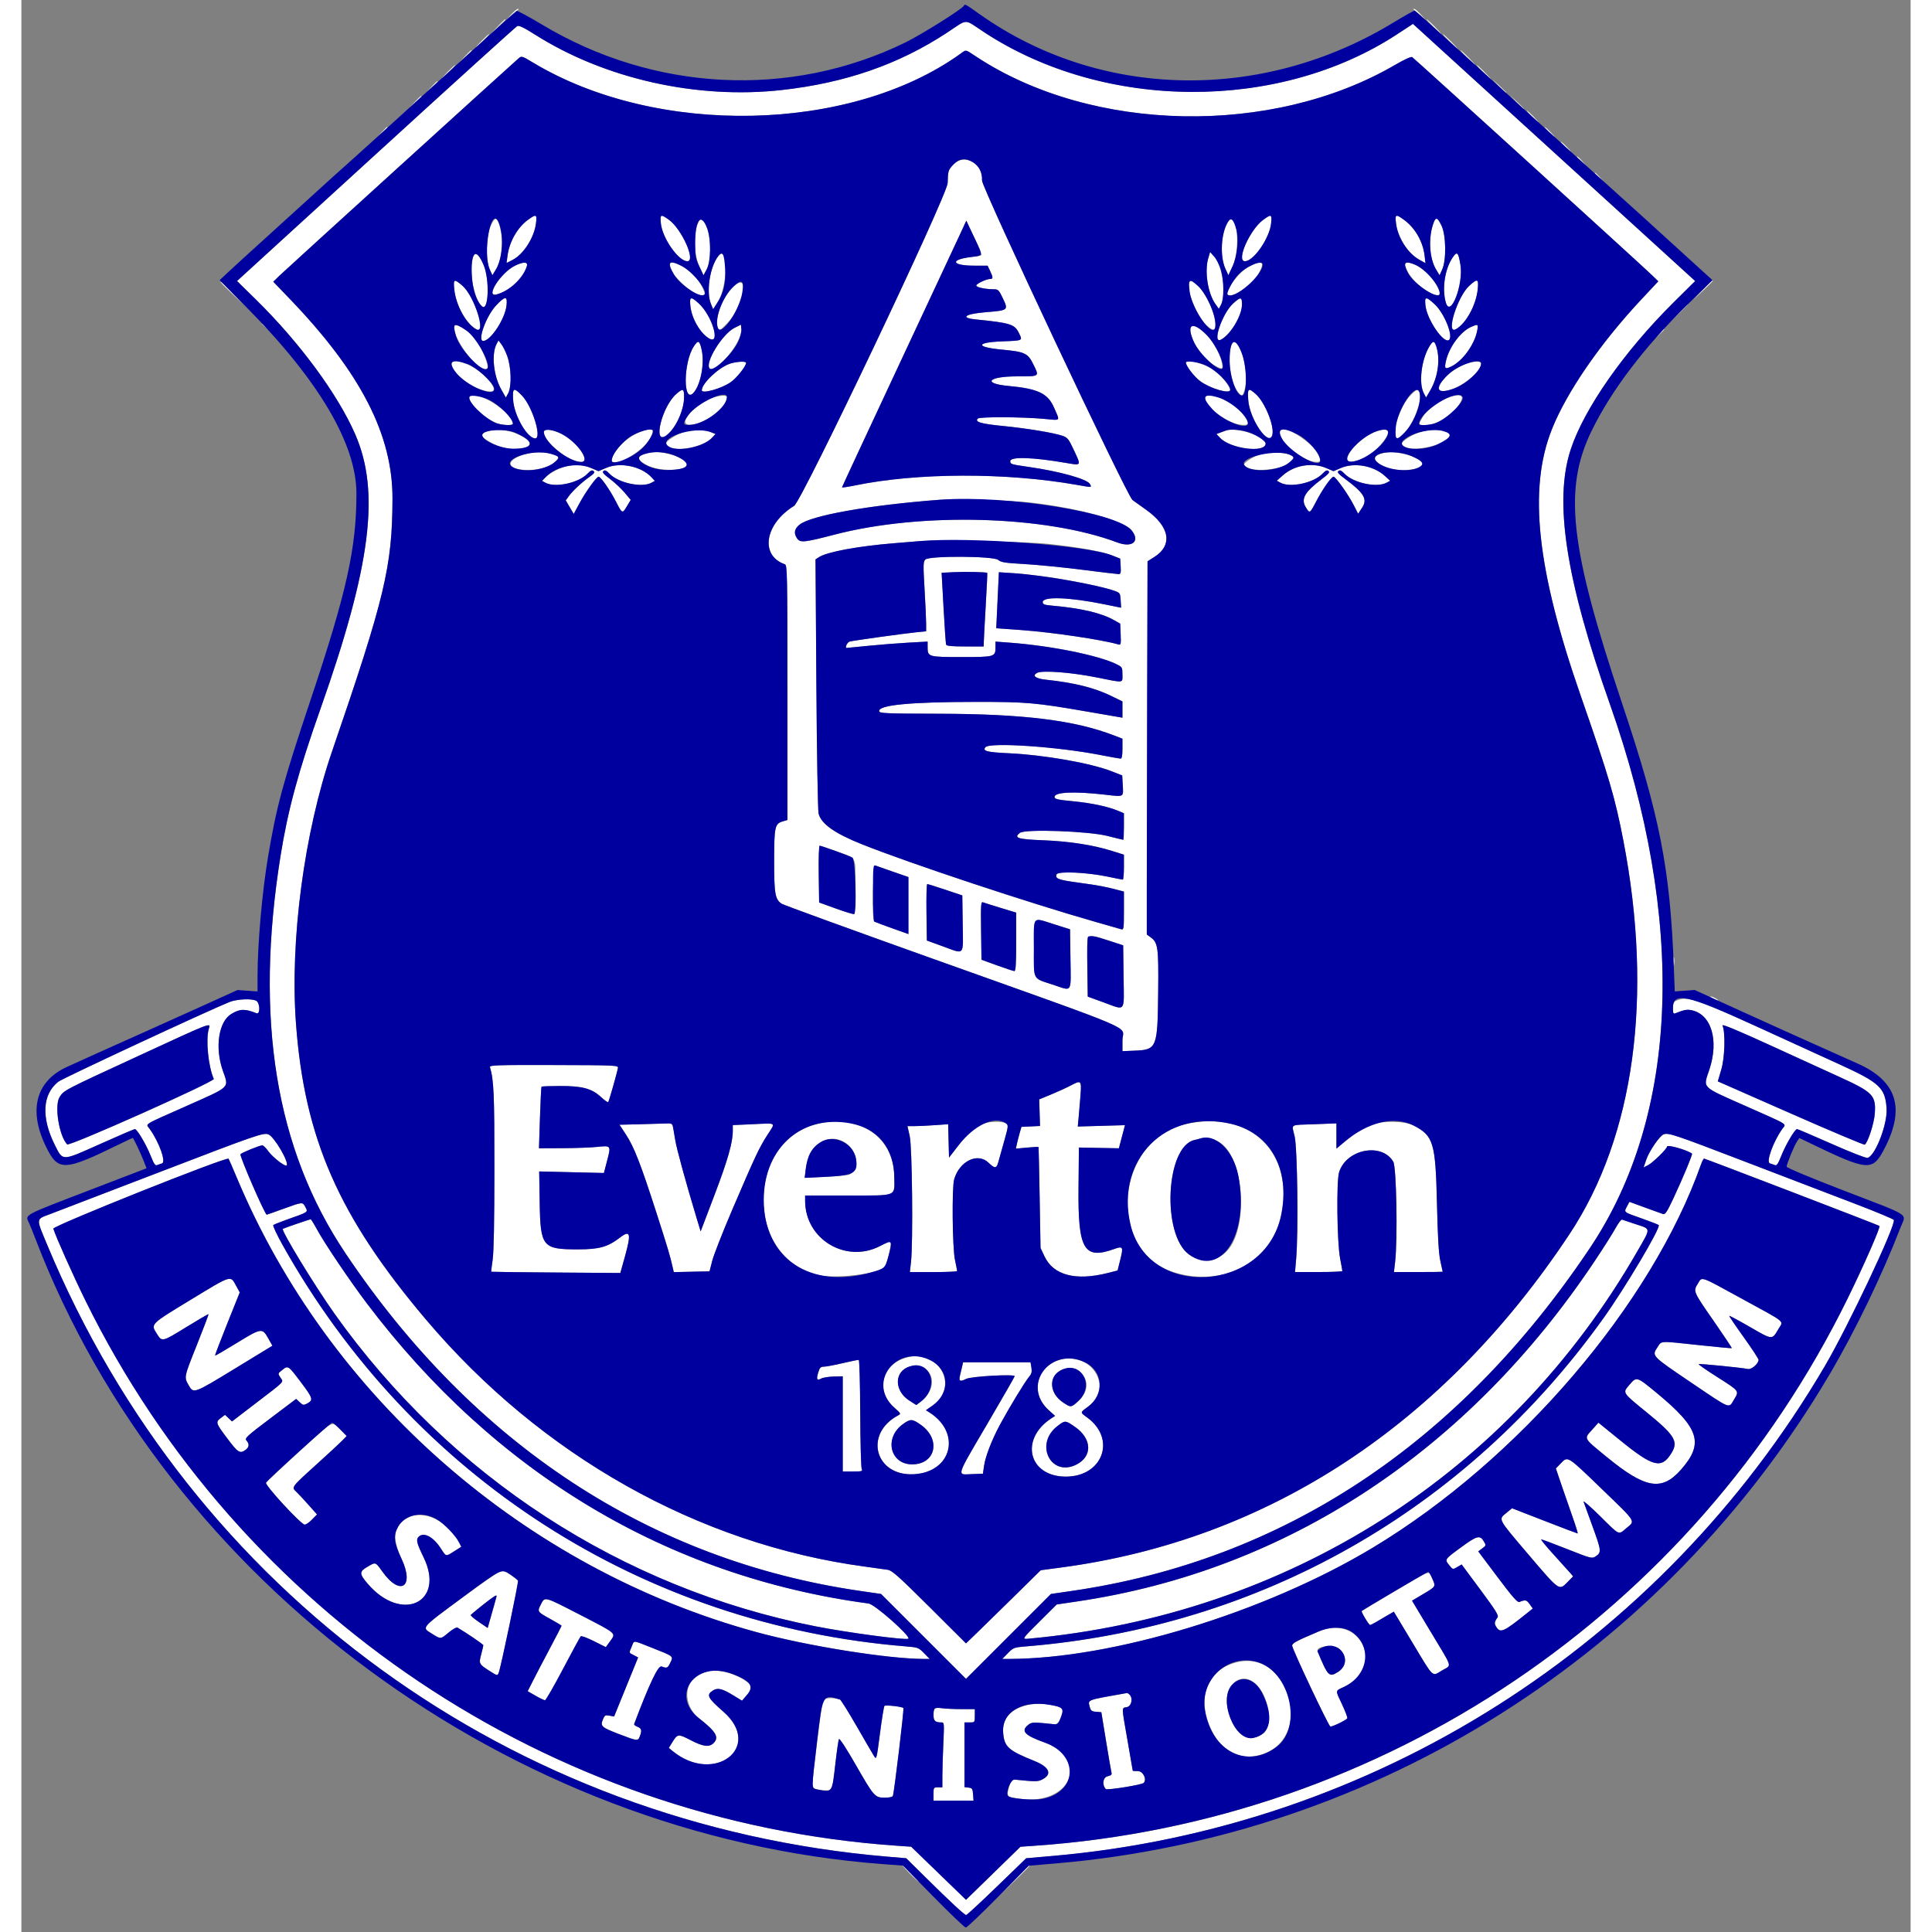
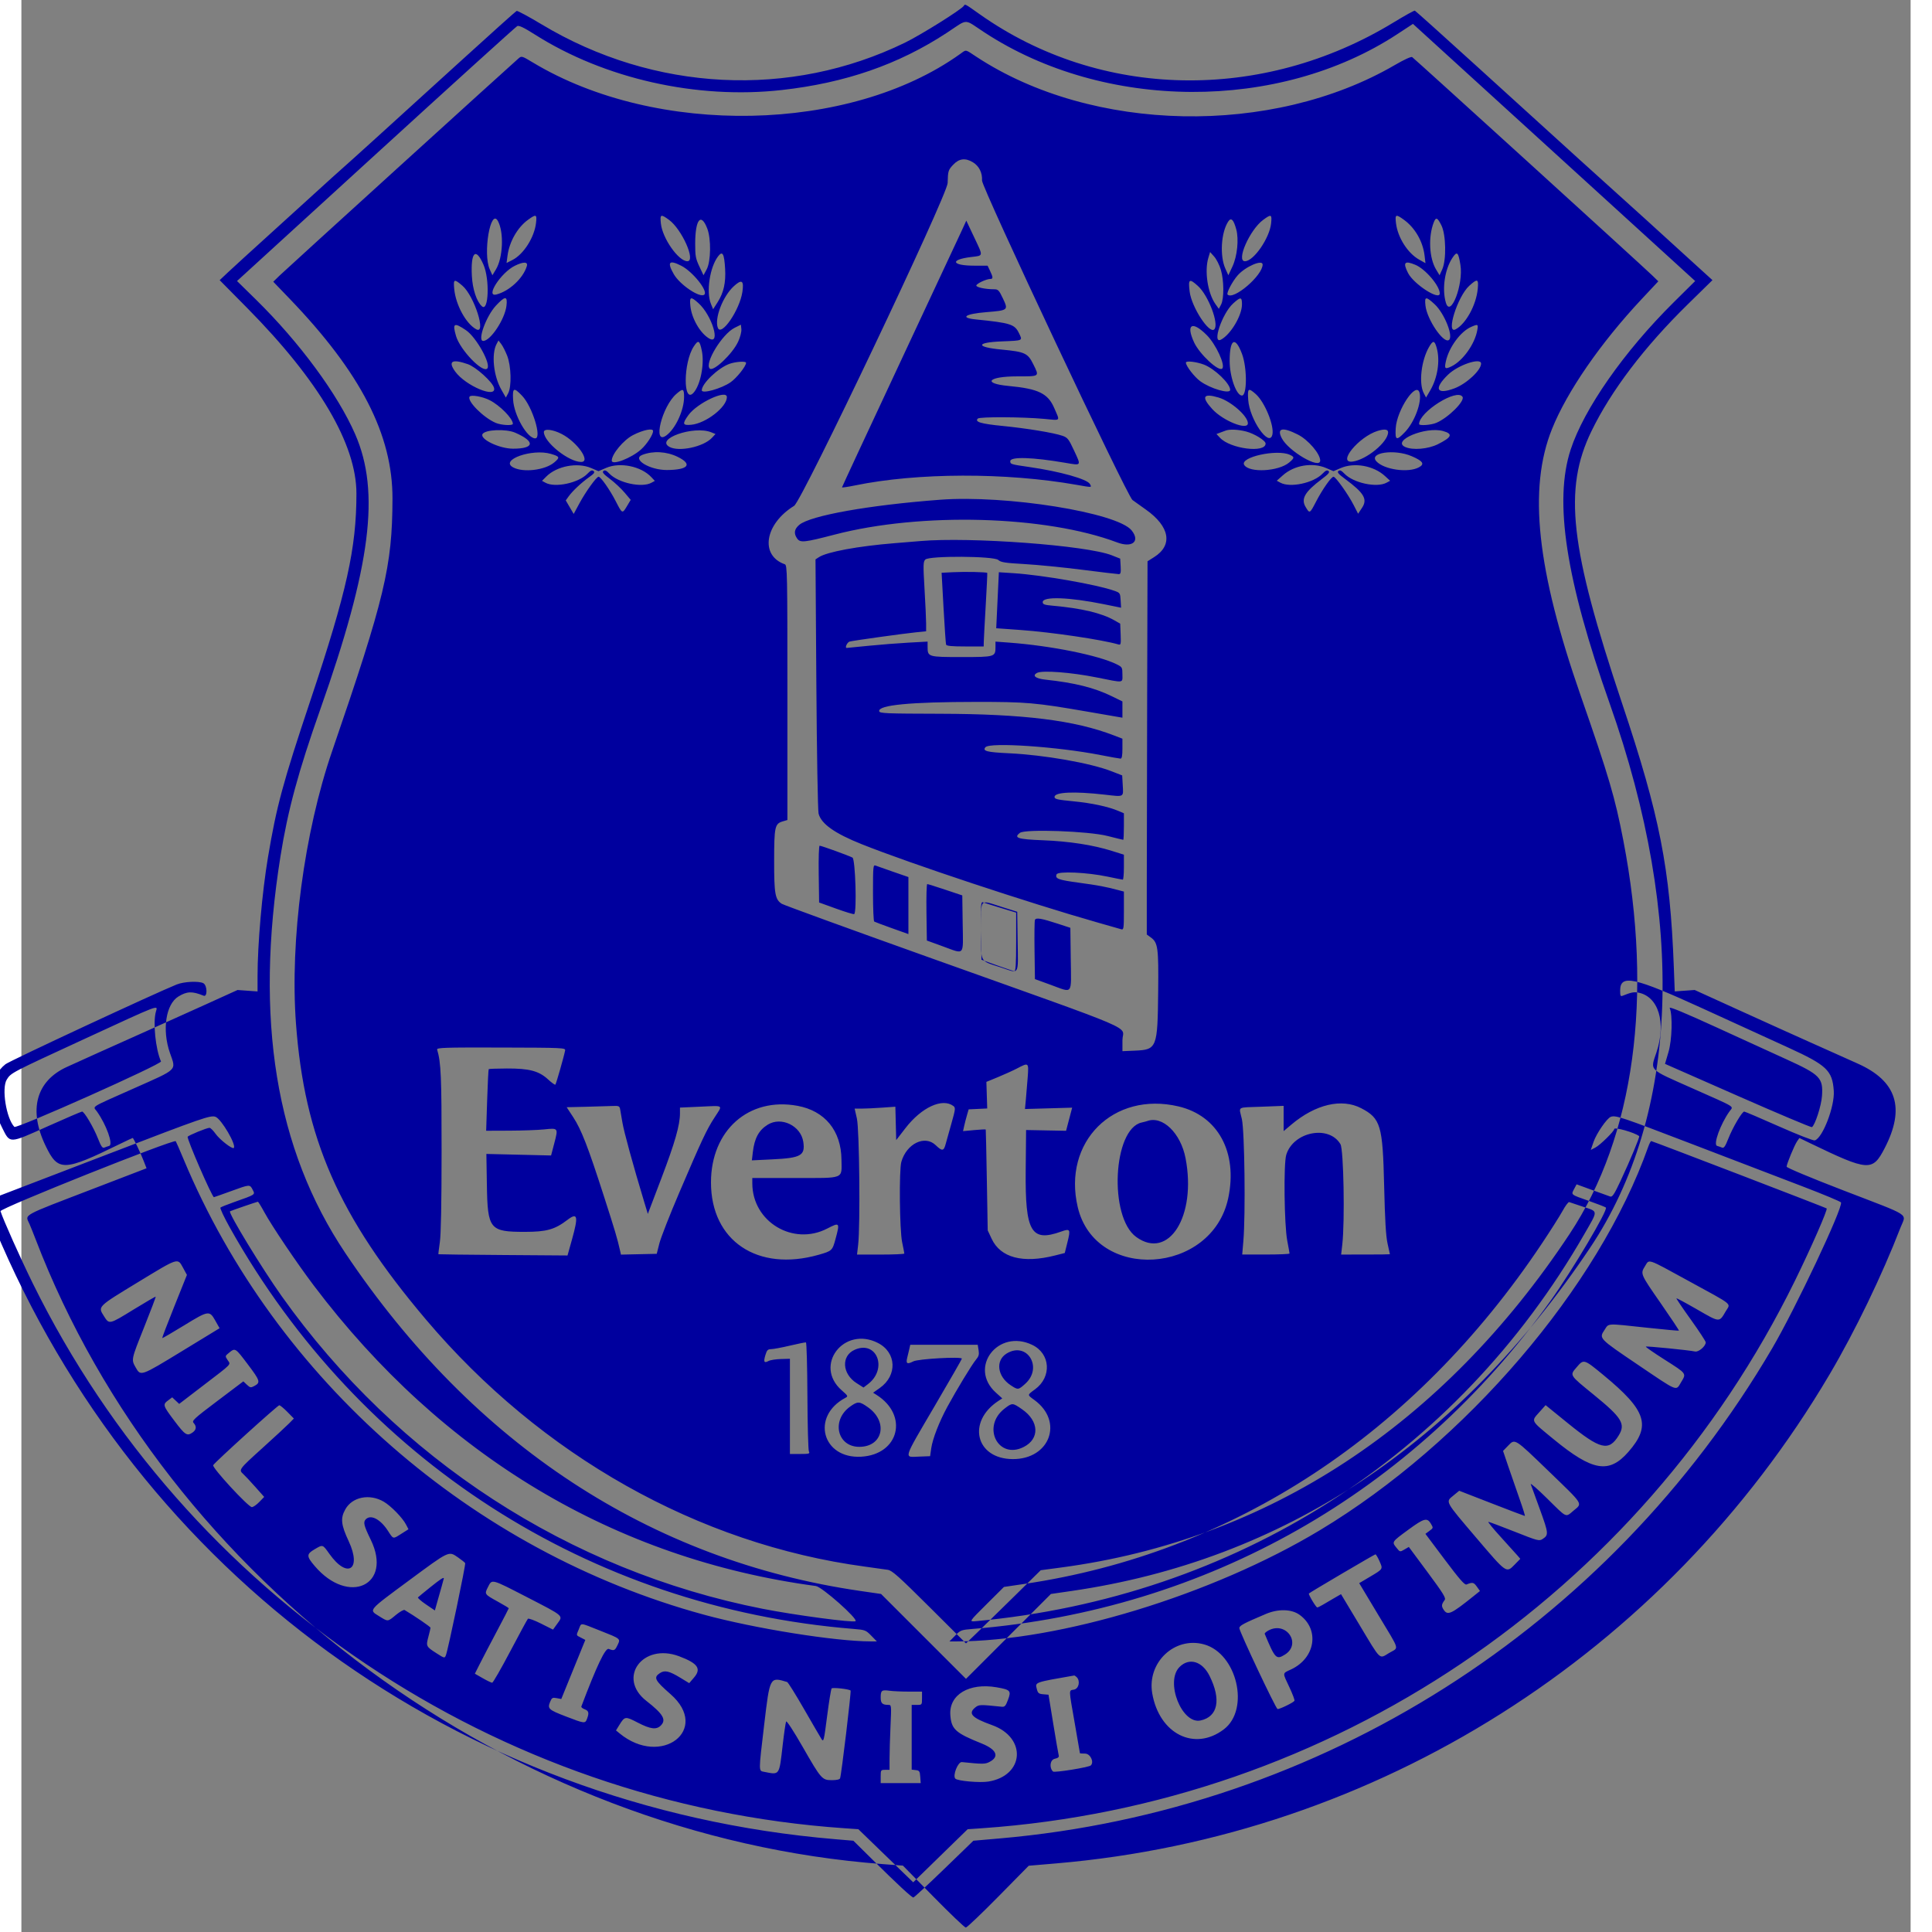
<svg xmlns="http://www.w3.org/2000/svg" viewBox="0 0 400 409.062" width="768" height="768">
  <rect x="0" y="0" width="400" height="409.062" fill="#808080" stroke="none" />
  <g fill-rule="evenodd">
-     <path d="m103.733 3.047-1.077 1.172 1.247-1.094c.685-.602 1.307-1.129 1.38-1.172.074-.043-.003-.078-.17-.078-.166 0-.788.527-1.38 1.172m190.984-1.094c.073.043.695.57 1.38 1.172l1.247 1.094-1.077-1.172c-.592-.645-1.214-1.172-1.38-1.172-.167 0-.244.035-.17.078m-193.947 3.75-1.551 1.641 1.64-1.551c.903-.853 1.641-1.591 1.641-1.641 0-.233-.29.027-1.73 1.551m198.136-.078c.847.859 1.61 1.563 1.696 1.563.085 0-.537-.704-1.383-1.563-.847-.859-1.61-1.562-1.696-1.562-.085 0 .537.703 1.383 1.562m-102.986 1.336c-10.215 6.698-21.497 10.605-34.943 12.103-17.972 2.001-37.478-2.384-52.241-11.744-2.337-1.482-3.376-1.979-3.754-1.794-.287.14-13.753 12.342-29.925 27.115l-29.403 26.859 3.997 3.922c9.234 9.061 17.338 20.057 21.033 28.539 5.316 12.199 3.322 27.905-7.387 58.195-4.654 13.165-6.883 21.38-8.434 31.094-5.522 34.574-1.035 62.047 13.731 84.076 27.166 40.528 64.593 65.077 109.056 71.531l4.369.634 8.99 8.987 8.991 8.987 8.991-8.987 8.99-8.987 4.369-.634c44.777-6.5 81.954-31.101 109.769-72.638 18.942-28.288 20.426-69.308 4.169-115.26-9.277-26.224-11.833-42.834-8.271-53.744 2.827-8.657 11.305-20.785 21.795-31.177l4.576-4.534-29.877-27.223-29.878-27.223-3.332 2.185c-25.082 16.441-61.964 16.277-87.408-.389-4.507-2.952-3.282-2.969-7.973.107m-98.42 1.633c-.759.773-1.31 1.406-1.224 1.406s.777-.633 1.537-1.406c.759-.774 1.309-1.406 1.223-1.406s-.777.632-1.536 1.406m204.844.156c.846.859 1.609 1.563 1.695 1.563s-.536-.704-1.383-1.563c-.846-.859-1.609-1.562-1.695-1.562s.536.703 1.383 1.562m-208.452 3.203-1.236 1.328 1.328-1.235c.731-.679 1.329-1.277 1.329-1.328 0-.237-.273 0-1.421 1.235m108.269.039c24.54 16.167 62.683 16.917 88.695 1.744 1.896-1.106 3.386-1.788 3.608-1.651.428.263 48.702 44.161 50.782 46.178l1.339 1.299-3.499 3.735c-8.729 9.315-15.835 19.607-19.012 27.534-5.076 12.664-3.233 29.757 6.092 56.513 5.961 17.101 7.254 21.492 9.015 30.625 6.371 33.037 2.339 62.578-11.367 83.281-26.781 40.453-63.867 64.792-107.619 70.63l-4.371.583-5.49 5.412c-3.02 2.976-6.58 6.461-7.912 7.744l-2.422 2.334-7.734-7.703c-6.514-6.486-7.907-7.73-8.828-7.875-.602-.096-2.782-.401-4.844-.679-35.259-4.749-68.535-23.48-92.94-52.315-18.463-21.814-25.717-38.334-27.516-62.662-1.299-17.587 1.729-40.424 7.647-57.656 11.161-32.502 12.74-39.1 12.787-53.438.044-13.559-6.707-26.696-21.776-42.371l-3.467-3.606 1.382-1.344c1.171-1.138 48.579-44.219 50.53-45.919.663-.576.701-.566 3.106.88 26.15 15.716 67.046 14.89 90.403-1.827 1.368-.979.992-1.04 3.411.554m103.933.196c.846.859 1.609 1.562 1.695 1.562s-.536-.703-1.383-1.562c-.846-.86-1.609-1.563-1.695-1.563s.536.703 1.383 1.563m-215.781 2.968c-.76.774-1.31 1.407-1.224 1.407s.777-.633 1.536-1.407c.759-.773 1.31-1.406 1.224-1.406s-.777.633-1.536 1.406m219.218.157c.847.859 1.61 1.562 1.696 1.562.085 0-.537-.703-1.383-1.562-.847-.86-1.61-1.563-1.696-1.563-.085 0 .537.703 1.383 1.563m3.268 2.89c1.295 1.38 1.576 1.628 1.576 1.393 0-.05-.668-.718-1.484-1.484l-1.485-1.393zm-225.941.156-1.077 1.172 1.172-1.077c.645-.592 1.172-1.119 1.172-1.172 0-.238-.264-.013-1.267 1.077m-3.591 3.282-1.236 1.328 1.328-1.236c.731-.679 1.329-1.277 1.329-1.328 0-.236-.273 0-1.421 1.236m233.282 0c.767.816 1.435 1.484 1.485 1.484.234 0-.014-.281-1.393-1.576l-1.485-1.393zm3.295 3.047c.671.687 1.291 1.25 1.377 1.25s-.393-.563-1.065-1.25c-.671-.688-1.291-1.25-1.377-1.25s.393.562 1.065 1.25m-243.457 3.203-.918 1.015 1.015-.918c.947-.855 1.16-1.113.918-1.113-.054 0-.511.457-1.015 1.016m247.051.078c.583.601 1.13 1.094 1.216 1.094s-.321-.493-.904-1.094c-.583-.602-1.13-1.094-1.216-1.094s.32.492.904 1.094m3.437 3.125c.583.601 1.13 1.094 1.216 1.094s-.32-.493-.903-1.094c-.584-.602-1.131-1.094-1.217-1.094s.321.492.904 1.094m2.5 2.129c0 .054.457.511 1.016 1.015l1.015.918-.918-1.015c-.855-.947-1.113-1.16-1.113-.918m-132.072 1.643c-1.062 1.126-1.127 1.338-1.187 3.884-.061 2.598-30.844 67.326-32.507 68.353-6.234 3.85-7.292 10.497-1.968 12.372.515.182.547 1.759.547 27.169v26.977l-1.012.299c-1.649.488-1.791 1.148-1.796 8.356-.005 6.997.204 8.177 1.61 9.083.401.259 14.369 5.344 31.041 11.301 46.063 16.458 41.094 14.334 41.094 17.567v2.337l2.631-.11c4.663-.195 4.811-.568 4.935-12.454.099-9.383-.042-10.413-1.571-11.526l-.839-.611v-10.885c0-5.986.035-23.766.078-39.511l.079-28.626 1.409-.891c4.001-2.529 3.313-6.47-1.756-10.051-1.27-.897-2.549-1.811-2.842-2.031-1.165-.874-31.927-66.2-31.853-67.642.193-3.715-3.723-5.874-6.093-3.36m135.822 1.794c0 .054.457.511 1.016 1.016l1.015.918-.918-1.016c-.855-.947-1.113-1.159-1.113-.918m-225.863 9.885c-2.213 1.603-3.938 4.617-4.329 7.565l-.209 1.573 1.264-.645c2.338-1.193 4.61-4.755 4.969-7.791.225-1.898.054-1.969-1.695-.702m28.139.789c.323 3.125 3.734 7.979 5.608 7.979 1.852 0-1.175-6.798-3.909-8.778-1.743-1.262-1.904-1.187-1.699.799m127.522-.78c-2.838 2.086-5.783 8.759-3.868 8.759 1.848 0 5.224-4.885 5.548-8.026.2-1.931.042-2-1.68-.733m28.12.693c.358 3.031 2.473 6.36 4.903 7.723l1.34.75-.191-1.61c-.353-2.979-2.02-5.873-4.362-7.569-1.743-1.263-1.915-1.191-1.69.706m-191.705.644c-.969 2.149-1.063 7.158-.173 9.14l.562 1.25.742-1.225c1.126-1.856 1.598-5.036 1.128-7.589-.676-3.668-1.164-4.008-2.259-1.576m43.871-.507c-.935 2.094-.767 6.694.331 9.022l.884 1.875.671-1.25c1.309-2.439.739-9.128-.893-10.482-.373-.31-.546-.165-.993.835m112.315-.481c-1.522 2.323-1.821 7.276-.604 9.982l.629 1.396.875-1.869c1.768-3.775.957-12.343-.9-9.509m43.505.206c-1.179 3.064-.952 7.549.502 9.948l.742 1.224.563-1.25c.899-1.997.802-7.335-.17-9.297-.844-1.704-1.173-1.83-1.637-.625m-95.75 6.904c-.089.089-1.074.272-2.187.406-4.586.552-4.147 1.831.629 1.831h2.851l.526 1.104c.648 1.357.661 1.709.065 1.709-.848 0-2.975.999-2.975 1.397 0 .387 1.944.79 3.806.79.806 0 1.011.218 1.826 1.943 1.175 2.484 1.134 2.518-3.534 2.901-4.499.369-5.669 1.189-2.195 1.539 7.299.736 8.212 1.023 9.103 2.856.821 1.69.991 1.606-3.642 1.794-5.503.224-5.531 1.21-.049 1.73 5.007.475 5.581.743 6.772 3.162 1.276 2.596 1.391 2.513-3.452 2.513-6.114 0-7.466 1.501-1.828 2.028 6.325.592 8.357 1.575 9.696 4.692 1.235 2.875 1.478 2.614-2.128 2.281-4.599-.425-13.657-.468-14.059-.066-.708.704.641 1.108 5.206 1.557 5.123.505 10.858 1.447 12.711 2.089 1.09.378 1.319.668 2.47 3.14 1.525 3.277 1.598 3.175-1.839 2.585-6.981-1.199-11.677-1.339-11.677-.35 0 .641.111.675 4.063 1.243 6.447.928 12.247 2.557 12.804 3.598.409.764.52.757-2.804.171-14.992-2.643-33.767-2.592-46.954.128-1.504.31-2.734.49-2.734.399s5.437-11.778 12.082-25.971 12.566-26.86 13.158-28.149l1.077-2.344 1.687 3.566c.928 1.961 1.614 3.638 1.525 3.728m-107.659.535c-.912 2.762.189 8.765 1.889 10.304 1.422 1.287 1.681-5.708.327-8.814-1.092-2.503-1.739-2.938-2.216-1.49m51.941-.335c-1.802 2.29-2.614 7.608-1.552 10.162l.454 1.094.961-1.504c2.145-3.359 2.273-12.468.137-9.752m103.75.394c-.845 2.819-.125 7.484 1.509 9.778l.715 1.005.474-.898c1.149-2.179.282-8.214-1.459-10.163l-.865-.969zm51.674 0c-1.629 2.462-2.232 6.629-1.374 9.495.985 3.287 3.745-3.899 3.076-8.009-.448-2.754-.711-2.984-1.702-1.486m-198.514 1.667c-2.941 1.456-6.309 6.674-3.924 6.08 2.745-.685 5.713-3.447 6.475-6.026.275-.931-.735-.953-2.551-.054m32.719-.258c.018 2.282 6.202 7.571 7.425 6.349.359-.36-1.336-3.373-2.476-4.403-2.034-1.838-4.956-2.987-4.949-1.946m122.781.386c-2.119 1.104-5.3 5.248-4.581 5.967.89.89 5.109-1.939 6.495-4.355 1.488-2.596.91-3.083-1.914-1.612m33.016-.074c.838 2.717 4.699 6.151 6.935 6.169 1.037.008-.412-2.942-2.3-4.683-2.24-2.064-5.096-2.98-4.635-1.486m-201.343 4.844c.319 3.394 2.502 7.39 4.675 8.552 2.211 1.183-.429-7.083-2.951-9.242-1.746-1.495-1.922-1.425-1.724.69m59.185-.557c-2.326 2.143-4.121 6.829-3.369 8.791.283.738.316.722 1.998-.998 3.525-3.603 4.821-10.974 1.371-7.793m96.511-.922c-.854 1.383 1.46 7.245 3.637 9.212 1.596 1.442 1.994 1.162 1.699-1.195-.439-3.518-4.42-9.499-5.336-8.017m59.226.809c-2.501 2.26-5.04 10.376-2.885 9.222 2.173-1.162 4.356-5.158 4.675-8.552.202-2.152-.046-2.245-1.79-.67m49.362.982-2.022 2.11 2.11-2.022c1.959-1.879 2.252-2.197 2.022-2.197-.048 0-.997.949-2.11 2.109m-313.74-1.711c0 .048 1.089 1.138 2.421 2.422l2.422 2.336-2.336-2.422c-2.169-2.249-2.507-2.564-2.507-2.336m58.301 4.925c-2.088 2.233-3.991 7.49-2.71 7.49 1.545 0 4.592-4.602 4.928-7.441.253-2.133-.258-2.144-2.218-.049m41.159.106c.271 2.622 2.075 5.747 3.958 6.856 2.541 1.496.64-4.867-2.228-7.458-1.668-1.507-1.938-1.413-1.73.602m114.927-.559c-2.358 2.13-4.571 8.732-2.568 7.66 2.046-1.095 4.43-5.105 4.43-7.452.001-1.618-.268-1.648-1.862-.208m40.718.502c.346 2.929 3.775 7.976 4.932 7.261 1.071-.662-.908-5.666-3.006-7.6-1.87-1.723-2.165-1.671-1.926.339m53.323 1.737-2.022 2.11 2.109-2.022c1.959-1.879 2.252-2.197 2.022-2.197-.048 0-.997.949-2.109 2.109m-299.678 2.051c0 .054.457.511 1.015 1.016l1.016.918-.918-1.016c-.856-.947-1.113-1.159-1.113-.918m40.625.606c0 3.112 5.693 10.269 7.072 8.89.464-.464-1.186-4.502-2.596-6.355-1.314-1.725-4.476-3.517-4.476-2.535m59.446.268c-2.622 1.302-6.402 7.489-5.269 8.623 1.287 1.286 6.968-5.785 6.702-8.341l-.098-.945zm96.494.373c.007 2.4 2.811 6.419 5.418 7.766 1.487.768 1.555.702 1.145-1.127-.924-4.122-6.573-9.836-6.563-6.639m59.455-.568c-2.244.975-4.69 4.301-5.348 7.272-.353 1.593-.186 1.75 1.165 1.096 2.415-1.17 4.954-4.718 5.481-7.66.232-1.298.156-1.34-1.298-.708m39.741 1.489-.918 1.016 1.016-.918c.947-.856 1.159-1.113.918-1.113-.054 0-.511.457-1.016 1.015m-246.082 2.125c-1.136 2.123-.655 6.768 1.001 9.668l.96 1.682.49-.917c1.17-2.193.339-8.081-1.471-10.421l-.583-.755zm41.752.52c-2.242 3.404-2.294 12.283-.057 9.812 1.467-1.621 2.347-6.067 1.76-8.894-.463-2.231-.74-2.38-1.703-.918m113.836-.342c-.959 2.313-.195 7.997 1.337 9.945.885 1.125 1.094 1.015 1.531-.806.954-3.978-1.614-12.163-2.868-9.139m41.816.502c-1.64 2.867-2.179 7.688-1.089 9.746l.482.91.883-1.506c1.565-2.671 2.121-6.295 1.377-8.975-.46-1.656-.786-1.69-1.653-.175m-207.083 3.476c0 1.401 3.07 4.262 5.609 5.227 4.014 1.524 4.6.437 1.446-2.683-2.433-2.405-7.055-4.072-7.055-2.544m58.956.062c-2.396.879-5.831 4.172-5.831 5.59 0 .809 4.108-.333 6.082-1.691 1.286-.885 3.293-3.402 3.293-4.131 0-.397-2.225-.251-3.544.232m96.669-.277c0 .712 1.785 3.028 3.042 3.947 2.165 1.582 6.333 2.785 6.333 1.828 0-.523-1.632-2.713-2.762-3.707-1.754-1.543-6.613-3.062-6.613-2.068m58.437.596c-3.477 1.612-6.34 5.448-4.066 5.448 2.899 0 8.129-3.75 8.129-5.829 0-.697-2.177-.493-4.063.381m-200.888 7.265c.186 3.285 2.989 8.183 4.684 8.183 1.469 0-.596-6.722-2.765-9.003-1.779-1.87-2.064-1.748-1.919.82m34.542-1.204c-3.045 2.674-5.046 10.865-2.15 8.803 1.972-1.404 3.809-5.346 3.809-8.177 0-1.803-.223-1.886-1.659-.626m121.105 1.249c.296 4.136 4.422 10.107 5.105 7.387.471-1.877-1.601-6.952-3.53-8.646-1.566-1.375-1.753-1.226-1.575 1.259m34.349-.97c-2.305 2.304-4.426 9.108-2.84 9.108 1.947 0 5.444-7.071 4.771-9.646-.243-.929-.55-.844-1.931.538m-199.215.279c-.573.927 2.98 4.483 5.554 5.558 1.185.495 3.616.625 3.616.193 0-2.418-8.094-7.493-9.17-5.751m51.481.209c-4.09 1.28-7.865 6.06-4.533 5.74 3.095-.298 7.534-3.747 7.534-5.855 0-.436-1.414-.382-3.001.115m104.251.157c0 1.827 4.717 5.312 7.559 5.585 1.825.175 1.929-.191.584-2.048-2.056-2.838-8.143-5.482-8.143-3.537m51.873-.308c-2.373.722-4.756 2.464-5.795 4.237-.994 1.696-.986 1.721.495 1.721 2.382 0 5.601-1.937 7.18-4.322 1.236-1.866.625-2.398-1.88-1.636m-203.654 7.222c-1.99.614-1.669 1.338 1.237 2.789 3.968 1.984 9.847.83 6.56-1.287-2.444-1.574-5.597-2.181-7.797-1.502m11.781.212c0 2.12 5.237 6.324 7.891 6.333 2.14.008-.836-4.248-4.154-5.941-1.893-.965-3.737-1.159-3.737-.392m20.938-.246c-3.036.926-6.563 4.307-6.563 6.29 0 1.935 6.743-1.998 8.148-4.752.95-1.862.597-2.205-1.585-1.538m8.96.139c-1.584.443-4.081 2.003-4.059 2.537.083 2.063 7.565 1.135 9.753-1.21l.749-.802-.905-.364c-1.387-.557-3.865-.629-5.538-.161m114.477-.206c-.258.097-.806.301-1.217.454l-.749.277.749.802c2.19 2.347 9.655 3.286 9.655 1.215 0-1.533-6.255-3.569-8.438-2.748m11.25.06c0 2.299 5.124 6.577 7.891 6.586.938.004 1.012-.179.555-1.38-1.027-2.701-8.446-7.274-8.446-5.206m20.935.006c-4.031 1.227-8.708 6.954-5.305 6.498 2.372-.319 4.757-1.914 6.598-4.415 1.515-2.058 1.057-2.797-1.293-2.083m8.823.274c-1.567.502-3.82 1.99-3.82 2.523 0 1.935 8.185.817 9.996-1.365 1.194-1.439-2.9-2.207-6.176-1.158m-188.591 4.462c-5.096 1.201-5.145 3.55-.073 3.549 2.985 0 6.406-1.418 6.406-2.655 0-.829-4.133-1.412-6.333-.894m25.552-.148c-2.869.715-2.954 1.427-.332 2.768 2.915 1.491 9.64.998 8.306-.609-1.15-1.386-5.908-2.674-7.974-2.159m129.782.227c-1.715.483-4.104 1.974-3.842 2.397 1.304 2.111 10.466.759 10.466-1.544 0-.911-4.406-1.478-6.624-.853m25.374-.069c-2.367.717-2.017 1.873.906 3.002 3.091 1.192 8.711.311 7.381-1.158-1.366-1.51-5.991-2.539-8.287-1.844m-174.203 3.242c-1.023.42-2.272 1.176-2.775 1.679l-.914.914.743.405c2.045 1.112 7.006.041 8.884-1.919.663-.693.97-.828 1.284-.567.326.271.135.54-.912 1.283-1.635 1.16-3.517 2.923-4.347 4.073l-.624.865.84 1.435.841 1.435 1.244-2.301c1.314-2.43 3.587-5.581 4.025-5.581.454 0 2.386 2.756 3.625 5.169 1.397 2.722 1.396 2.721 2.404 1.03l.775-1.3-1.299-1.54c-.714-.847-2.106-2.147-3.092-2.888-1.394-1.049-1.702-1.423-1.386-1.685.305-.254.622-.112 1.277.572 1.873 1.955 6.838 3.032 8.874 1.924l.732-.398-.732-.786c-2.164-2.32-6.627-3.239-9.573-1.972l-1.628.7-1.543-.663c-2.078-.894-4.362-.855-6.723.116m155.983-.24c-.826.275-2.087 1.019-2.801 1.653l-1.299 1.152.77.418c2.071 1.127 7.019.069 8.91-1.904.655-.684.972-.826 1.277-.572.316.262.001.642-1.417 1.708-3.591 2.699-4.453 4.176-3.439 5.894.867 1.469.879 1.463 2.238-1.155 1.334-2.57 3.207-5.233 3.679-5.233.446 0 3.083 3.703 4.238 5.951l.967 1.883.83-1.255c1.211-1.83.449-3.123-3.615-6.131-1.394-1.031-1.699-1.398-1.381-1.661.307-.255.621-.115 1.278.571 1.887 1.969 6.839 3.031 8.903 1.909l.761-.414-1.103-1.011c-2.387-2.188-6.462-2.92-9.346-1.679l-1.542.663-1.543-.663c-1.843-.793-4.221-.839-6.365-.124m-56.155 7.441c10.312 1.211 19.632 3.781 21.321 5.88 1.865 2.317.143 3.755-3.054 2.551-15.138-5.703-41.504-6.433-59.829-1.658-6.419 1.673-7.279 1.763-7.932.83-.759-1.084-.617-1.997.452-2.897 2.335-1.965 14.784-4.184 29.823-5.316 3.246-.244 15.166.134 19.219.61m3.518 8.729c6.362.675 11.486 1.589 13.604 2.428l1.784.707.095 1.64c.076 1.321-.001 1.641-.395 1.641-.27 0-3.758-.417-7.751-.925-3.994-.509-9.477-1.05-12.185-1.204-4.15-.234-5.027-.371-5.58-.872-.926-.838-14.619-.917-15.447-.089-.453.453-.47 1.091-.168 6.227.186 3.148.338 6.452.338 7.343v1.621l-2.11.212c-2.629.265-13.111 1.723-14.062 1.957-.537.131-1.103 1.358-.625 1.354.043-.001 2.117-.204 4.609-.453s6.324-.551 8.516-.67l3.984-.218v1.08c0 2.171.069 2.192 7.188 2.192 7.118 0 7.187-.021 7.187-2.191v-1.079l2.891.215c8.89.66 19.02 2.708 22.812 4.611 1.119.562 1.172.66 1.172 2.145 0 1.856.465 1.803-5.469.614-5.397-1.082-11.512-1.546-12.613-.956-1.087.582-.316 1.2 1.776 1.424 6.2.665 10.341 1.699 14.04 3.505l2.266 1.106v1.722 1.723l-1.016-.175c-.558-.096-3.493-.603-6.522-1.127-10.895-1.882-12.781-2.046-23.399-2.04-14 .008-20.811.662-20.558 1.976.088.452 1.384.506 12.749.533 17.868.043 28.62 1.378 36.949 4.587l1.797.692v2.111c0 1.481-.117 2.111-.391 2.11-.214-.001-2.15-.346-4.3-.767-9.021-1.767-23.406-2.739-24.315-1.644-.668.805.311 1.057 4.944 1.274 7.483.351 17.281 2.069 21.772 3.819l2.242.873.115 2.051c.148 2.621.374 2.502-3.817 2.023-6.463-.737-10.625-.549-10.625.482 0 .459.57.592 3.919.917 3.946.383 7.432 1.126 9.597 2.046l1.172.498v2.808c0 1.545-.062 2.809-.137 2.809s-1.587-.369-3.359-.819c-4.029-1.023-17.392-1.499-18.508-.659-1.419 1.067-.489 1.368 4.865 1.574 5.545.214 10.637 1.002 14.629 2.263l2.51.793v2.642c0 1.454-.106 2.641-.235 2.639s-1.57-.287-3.203-.633c-4.348-.92-10.541-1.197-10.814-.483-.354.92.309 1.166 4.768 1.772 4.089.556 5.552.831 8.312 1.562l1.172.31v4.072c0 3.73-.046 4.058-.547 3.911-.301-.089-2.586-.742-5.078-1.451-14.509-4.131-39.62-12.468-49.844-16.548-5.768-2.301-8.635-4.331-9.177-6.497-.162-.647-.372-12.891-.472-27.493l-.179-26.327.72-.471c1.705-1.118 8.297-2.339 15.983-2.96 2.234-.181 4.695-.383 5.469-.449 3.41-.293 22.604.125 26.955.586m-12.763 6.159c.039.055-.106 3.124-.321 6.819s-.401 7.176-.413 7.734l-.021 1.016h-3.916c-2.856 0-3.951-.106-4.045-.391-.072-.214-.314-3.725-.539-7.801l-.409-7.41 2.502-.124c2.533-.125 7.034-.026 7.162.157m13.151.902c4.663.676 11.687 2.146 13.75 2.878 1.212.429 1.253.49 1.343 2.015l.093 1.572-3.64-.74c-7.347-1.493-12.952-1.688-12.952-.451 0 .492.341.61 2.266.783 5.959.534 10.22 1.549 12.89 3.071l1.25.713.093 2.282c.083 2.071.04 2.268-.469 2.121-3.559-1.026-14.057-2.579-20.657-3.055l-5.217-.376.28-5.929.28-5.93 3.158.206c1.736.113 5.126.491 7.532.84m-45.318 57.954c4.712 1.706 4.225.842 4.225 7.487 0 3.163-.106 5.816-.235 5.894s-1.851-.443-3.828-1.157l-3.594-1.299-.085-6.012c-.048-3.429.037-6.012.197-6.012.156 0 1.649.494 3.32 1.099m12.271 4.43 3.204 1.109v6.037 6.037l-3.489-1.244c-1.919-.685-3.607-1.318-3.75-1.406-.592-.366-.31-12.086.285-11.854.301.116 1.989.711 3.75 1.321m11.026 3.795 3.584 1.199.085 5.988c.099 7.013.544 6.521-4.304 4.76l-3.281-1.192-.085-5.977c-.047-3.288.028-5.977.167-5.977.138 0 1.864.539 3.834 1.199m11.715 3.846 3.275.998v6.197c0 4.759-.091 6.193-.391 6.179-.214-.011-1.867-.555-3.671-1.211l-3.282-1.192-.085-6.169c-.075-5.451-.028-6.148.397-5.985.265.102 1.956.634 3.757 1.183m11.4 3.497 3.281 1.031.085 6.063c.107 7.629.469 7.054-3.584 5.71-4.559-1.512-4.157-.759-4.157-7.791 0-7.07-.468-6.534 4.375-5.013m11.946 3.58 2.585.846.085 6.641c.098 7.763.562 7.179-4.303 5.412l-3.282-1.192-.085-6.046c-.112-7.932-.52-7.469 5-5.661m119.081 4.284c.002.859.063 1.174.135.699s.07-1.179-.005-1.563c-.074-.384-.132.004-.13.864m8.348 7.812c.43.246.922.447 1.094.447s-.039-.201-.469-.447c-.43-.245-.922-.446-1.094-.446s.039.201.469.446m-314.062.75c-4.6 1.847-35.344 16.162-36.25 16.879-3.381 2.673-3.645 7.587-.72 13.421 1.721 3.435 1.359 3.444 9.582-.235 3.883-1.737 7.193-3.158 7.356-3.158.465 0 2.442 3.351 3.365 5.702.651 1.661.947 2.09 1.33 1.931.271-.112.739-.275 1.04-.362.917-.264-.573-4.455-2.594-7.294-.847-1.189-1.758-.621 7.851-4.897 9.444-4.202 8.934-3.699 7.61-7.496-1.697-4.871-.877-10.318 1.799-11.95 1.826-1.114 2.909-1.147 5.334-.164.842.341.787-2.195-.058-2.647-.942-.504-4.092-.353-5.645.27m306.328-.288c-.568.242-.703.548-.703 1.593 0 1.108.078 1.262.546 1.072 1.724-.699 2.382-.831 3.289-.659 4.27.807 5.957 6.323 3.862 12.626-1.324 3.983-1.869 3.435 7.581 7.632 9.575 4.254 8.71 3.717 7.877 4.888-1.938 2.721-3.5 7.06-2.632 7.308.314.09.792.256 1.063.368.383.159.679-.27 1.33-1.931.911-2.321 2.898-5.702 3.352-5.702.155 0 3.463 1.411 7.35 3.136 3.947 1.751 7.302 3.062 7.597 2.968 1.673-.531 4.239-7.224 4.017-10.479-.295-4.328-1.469-5.442-9.688-9.197-3.307-1.512-11.427-5.222-18.044-8.247-12.736-5.821-14.456-6.371-16.797-5.376m34.453 16.108c7.197 3.279 7.843 3.942 7.579 7.784-.143 2.085-1.472 6.189-2.136 6.6-.149.091-7.207-2.886-15.686-6.616l-15.416-6.782.743-2.528c.748-2.547.89-7.843.248-9.312-.154-.352 3.208 1.041 9.874 4.093 5.558 2.544 12.216 5.587 14.794 6.761m-345.178-10.087c-.658 2.294-.083 7.962 1.071 10.554.251.562-30.595 14.334-31.045 13.861-1.717-1.806-2.741-8.213-1.601-10.021.904-1.435.795-1.378 16.659-8.696 16.035-7.398 15.325-7.127 14.916-5.698m59.543 8.049c.82 2.773.947 5.686.94 21.562-.004 11.01-.13 17.571-.369 19.214-.199 1.372-.335 2.523-.301 2.557s6.198.106 13.697.161l13.635.099.969-3.465c1.364-4.874 1.163-5.71-.981-4.075-2.683 2.047-4.421 2.538-8.986 2.539-7.498.002-7.922-.52-8.075-9.967l-.106-6.53 6.85.163 6.851.163.697-2.659c.831-3.17.825-3.179-2.155-2.862-1.289.136-4.581.257-7.315.268l-4.972.019.209-6.461c.114-3.553.264-6.516.332-6.585.068-.068 1.804-.129 3.858-.137 4.735-.016 6.762.521 8.7 2.307.763.704 1.463 1.205 1.554 1.114.167-.167 1.869-6.139 2.062-7.234.1-.569-.354-.59-13.564-.625-12.014-.031-13.651.021-13.53.434m122.822 3.972c-.859.451-2.681 1.28-4.048 1.843l-2.485 1.023.089 2.815.089 2.815-1.966.094-1.966.094-.363 1.256c-.199.692-.466 1.729-.593 2.306l-.23 1.049 2.377-.223c1.308-.123 2.4-.176 2.428-.118.027.058.133 4.886.234 10.73l.184 10.625.832 1.775c1.887 4.024 6.592 5.264 13.419 3.537l2.064-.522.575-2.308c.683-2.743.577-2.918-1.35-2.227-6.348 2.275-7.624.075-7.498-12.931l.083-8.574 4.233.081 4.232.081.645-2.449.645-2.448-4.997.144-4.996.144.188-1.995c.778-8.251.843-8.015-1.825-6.617m-52.343 7.806c-16.406 2.746-16.928 28.924-.646 32.313 3.545.738 12.412-.359 13.647-1.688.659-.709 1.728-5.528 1.227-5.528-.081 0-1.03.457-2.11 1.015-7.235 3.744-15.839-1.425-15.865-9.531l-.003-1.172h9.024c10.679 0 9.894.309 9.855-3.878-.074-8.02-6.563-12.965-15.129-11.531m33.763.277c-1.766.766-2.99 1.866-5.073 4.561l-1.972 2.55-.089-3.536-.088-3.535-2.85.202c-1.568.111-3.508.203-4.311.203h-1.462l.479 2.109c.529 2.336.733 22.664.267 26.702l-.241 2.093 5.007-.003c2.754-.001 5.007-.1 5.007-.218s-.208-1.199-.463-2.402c-.541-2.554-.668-15.269-.169-17.006 1.111-3.876 4.987-5.754 7.282-3.529 1.335 1.293 1.693 1.264 2.08-.168.174-.645.735-2.649 1.247-4.453.853-3.011.888-3.314.417-3.672-.7-.533-3.746-.472-5.068.102m43.268-.034c-15.152 3.31-17.162 26.961-2.672 31.437 10.475 3.235 20.59-2.142 22.67-12.052 2.791-13.29-6.532-22.326-19.998-19.385m38.872.259c-1.964.828-3.122 1.584-5.513 3.6l-1.64 1.383v-2.674-2.674l-4.61.179c-5.485.212-4.86-.173-4.234 2.614.58 2.576.796 20.193.318 25.816l-.244 2.868h5.01c2.755 0 5.009-.095 5.009-.212 0-.116-.217-1.337-.482-2.712-.64-3.317-.793-16.276-.215-18.179 1.493-4.914 9.04-6.398 11.479-2.257.676 1.147.95 16.365.384 21.276l-.241 2.089 5.163-.003c2.839-.002 5.163-.029 5.163-.059s-.222-1.039-.493-2.242c-.357-1.587-.557-4.972-.729-12.343-.297-12.704-.738-14.187-4.856-16.337-2.008-1.048-6.928-1.119-9.269-.133m-154.852-.172-4.104.097 1.373 2.09c1.724 2.625 3.113 6.193 6.478 16.642 2.432 7.555 2.868 9.023 3.454 11.628l.191.847 3.787-.083 3.787-.084.564-2.222c.311-1.223 2.21-6.066 4.22-10.764 4.846-11.323 5.743-13.233 7.464-15.893 1.772-2.739 2.082-2.508-3.046-2.276l-4.282.193v1.215c0 2.475-1.063 6.196-3.897 13.648l-2.908 7.646-.796-2.631c-2.313-7.643-4.279-14.817-4.586-16.727-.616-3.839-.452-3.568-2.116-3.491-.813.037-3.325.112-5.583.165m-101.208 10.023c-11.515 4.426-22.044 8.464-23.396 8.974-3.119 1.175-3.077.75-.652 6.575 30.589 73.486 98.341 122.791 177.955 129.502l3.906.33 4.062 4.016c5.316 5.256 8.28 8.003 8.636 8.003.159 0 3.083-2.705 6.498-6.01l6.21-6.01 5.578-.486c67.981-5.925 128.782-44.496 163.536-103.744 4.944-8.429 15.032-29.803 14.59-30.913-.074-.186-3.701-1.702-8.06-3.369s-14.915-5.71-23.457-8.984c-15.064-5.774-16.22-6.16-17.238-5.77-.826.317-3.032 3.528-3.642 5.301l-.585 1.702.97-.502c1.004-.519 3.996-3.454 3.996-3.92 0-.493 4.334.738 5.281 1.5.169.136-1.9 5.112-3.922 9.431-1.361 2.906-1.756 3.507-2.212 3.357-.304-.101-2.03-.723-3.835-1.384l-3.281-1.2-.517.969c-.677 1.267-.797 1.168 3.086 2.532 1.852.651 3.485 1.288 3.629 1.415.519.46-7.07 13.255-11.707 19.737-29.098 40.667-72.763 65.465-122.347 69.482-2.435.197-2.595.258-3.736 1.426l-1.191 1.221h1.255c22.133 0 54.379-9.836 77.153-23.533 30.877-18.571 59.054-51.478 69.555-81.233.228-.644.51-1.171.628-1.171.256 0 36.948 14.085 37.134 14.255.261.238-3.262 8.275-6.696 15.276-32.701 66.665-98.251 110.826-172.12 115.957l-3.062.213-5.763 5.617-5.763 5.618-5.806-5.62-5.805-5.62-3.026-.21c-73.53-5.103-139.153-49.167-171.759-115.33-2.586-5.248-6.304-13.563-6.847-15.313-.181-.584 36.668-15.301 37.103-14.818.065.072.845 1.869 1.735 3.994 19.495 46.566 61.003 82.862 110.068 96.248 10.739 2.93 27.799 5.661 35.409 5.669l1.235.001-1.191-1.221c-1.141-1.168-1.301-1.229-3.736-1.426-55.904-4.529-104.566-35.843-132.077-84.992-1.23-2.198-2.12-4.098-1.977-4.222.144-.124 1.386-.624 2.761-1.112 4.773-1.692 4.613-1.587 4.059-2.658-.605-1.17-.562-1.173-4.668.322-1.881.686-3.472 1.247-3.536 1.247-.393 0-5.788-12.416-5.557-12.79.196-.317 4.07-1.901 4.627-1.891.213.003.782.565 1.265 1.248.884 1.249 3.552 3.326 3.867 3.011.604-.604-2.615-6.109-3.85-6.583-1.051-.403-2.59.13-22.77 7.886m223.902-6.348c5.591 2.923 6.572 19.018 1.433 23.53-2.164 1.9-5.316 2.049-7.646.362-5.828-4.222-4.932-22.895 1.163-24.234.46-.101.976-.236 1.148-.3.545-.203 3.086.215 3.902.642m-79.392-.013c3.009 1.556 3.764 6.055 1.177 7.011-.378.14-2.64.349-5.028.465l-4.341.211.206-1.752c.593-5.048 4.331-7.826 7.986-5.935m-115.76 17.422c-1.547.526-2.864 1-2.927 1.054-.395.337 6.752 12.065 10.957 17.981 24.52 34.497 60.841 58.104 101.814 66.176 6.755 1.33 19.208 2.992 19.672 2.625.587-.466-7.096-7.274-8.407-7.45-42.551-5.715-79.082-27.581-106.304-63.63-3.549-4.699-8.876-12.598-10.45-15.493-.676-1.245-1.3-2.254-1.386-2.241-.086.012-1.422.452-2.969.978m279.232.943c-.59 1.077-2.575 4.208-4.411 6.958-26.88 40.266-65.268 65.51-109.563 72.046l-4.32.638-3.516 3.497c-3.974 3.953-3.934 3.889-2.344 3.742 54.781-5.05 101.696-34.905 128.731-81.917 2.987-5.193 3.009-4.746-.296-5.839-1.417-.469-2.717-.904-2.891-.967-.174-.064-.799.766-1.39 1.842m-301.622 15.103c-8.632 5.251-8.525 5.145-7.243 7.174 1.15 1.821 1.074 1.837 6.345-1.404 2.489-1.53 4.569-2.738 4.623-2.684.055.055-1.032 2.93-2.415 6.391-2.803 7.017-2.778 6.893-1.797 8.626 1.044 1.843 1.046 1.842 9.725-3.452l8.02-4.892-.907-1.608c-1.235-2.192-1.436-2.161-6.617 1.015-2.492 1.528-4.573 2.739-4.625 2.692-.051-.047 1.105-3.078 2.57-6.736l2.664-6.649-.813-1.494c-1.169-2.148-.885-2.238-9.53 3.021m319.072-3.398c-1.016 1.645-1.033 1.607 3.324 7.88 2.177 3.136 3.91 5.742 3.851 5.792-.059.049-3.13-.234-6.825-.631-8.722-.935-7.972-.975-8.929.472-1.198 1.809-1.236 1.77 7.031 7.36 8.699 5.882 8.035 5.613 9.183 3.714 1.144-1.895 1.235-1.772-3.509-4.786-2.257-1.433-4.039-2.671-3.96-2.749.141-.142 9.058.743 10.426 1.034.754.161 2.258-1.128 2.258-1.936 0-.23-1.421-2.398-3.158-4.818-1.737-2.419-3.108-4.446-3.047-4.503s2.054 1.015 4.429 2.383c4.804 2.767 4.607 2.756 6.023.339 1.028-1.754 1.883-1.063-8.005-6.471-8.808-4.817-8.155-4.596-9.092-3.08m-168.124 15.841c-4.928 1.761-5.921 6.985-1.986 10.449 1.392 1.225 1.416 1.275.764 1.624-7.305 3.909-4.865 12.912 3.373 12.447 8.033-.454 10.099-8.767 3.252-13.09l-.726-.459 1.415-.996c5.963-4.204.911-12.478-6.092-9.975m-12.933 1.003c-1.718.405-3.506.74-3.972.745-.714.007-.905.203-1.222 1.26-.436 1.456-.278 1.752.664 1.248.374-.2 1.546-.388 2.605-.416l1.925-.053v10.079 10.078h2.143c1.934 0 2.117-.054 1.875-.547-.147-.301-.289-5.605-.315-11.787-.027-6.182-.167-11.263-.313-11.292-.146-.028-1.671.28-3.39.685m44.966-.362c-4.354 1.895-5.028 7.002-1.362 10.308l1.358 1.225-.762.494c-6.799 4.408-4.884 12.33 2.988 12.361 7.855.03 10.797-7.956 4.6-12.492-1.58-1.156-1.587-1.035.132-2.3 5.946-4.376-.023-12.613-6.954-9.596m-19.678 1.037c-.106.473-.307 1.315-.448 1.872-.324 1.28-.031 1.459 1.294.786 1.064-.539 10.273-1.05 10.273-.57 0 .112-2.602 4.643-5.782 10.067-6.762 11.537-6.526 10.79-3.363 10.671l2.419-.092.24-1.671c.287-2.006 1.682-5.595 3.418-8.797 1.945-3.586 5.206-8.957 6.044-9.952.602-.716.713-1.116.564-2.032l-.185-1.141h-7.14-7.141zm-7.942.464c2.331 1.456 1.934 4.908-.805 7l-.96.733-1.445-.917c-3.094-1.962-3.323-5.783-.424-7.076 1.023-.456 2.676-.338 3.634.26m-136.062.34c-.898.719-.9.728-.342 1.58.68 1.039 1.159.543-5.284 5.476l-4.968 3.804-.739-.695-.74-.695-.855.639c-1.19.888-1.133 1.077 1.332 4.352 2.266 3.012 2.669 3.269 3.836 2.452.808-.566.889-1.282.227-2.014-.427-.471.017-.884 5.026-4.663l5.495-4.147.753.709c.688.646.826.669 1.574.269 1.352-.723 1.238-1.111-1.327-4.51-2.711-3.593-2.701-3.586-3.988-2.557m168.569.119c2.334 1.609 2.327 4.351-.016 6.468-1.486 1.342-1.543 1.348-3.109.312-2.042-1.351-2.807-3.118-2.178-5.024.66-2 3.557-2.959 5.303-1.756m116.724 2.973c-1.497 1.749-1.601 1.58 3.57 5.791 6.037 4.915 6.837 6.221 5.316 8.681-2.105 3.407-3.862 2.975-10.806-2.662l-4.657-3.78-1.328 1.489c-1.761 1.976-1.926 1.665 3.036 5.737 8.238 6.762 11.715 7.355 15.8 2.695 4.893-5.581 3.874-8.752-5.224-16.256-4.189-3.454-4.199-3.457-5.707-1.695m-150.031 8.498c4.316 3.069 3.14 8.361-1.858 8.361-4.679 0-5.978-5.595-1.973-8.496 1.63-1.181 1.999-1.168 3.831.135m32.64.435c3.58 2.488 3.731 6.214.323 7.952-5.441 2.774-8.994-4.332-4.062-8.125 1.639-1.261 1.681-1.259 3.739.173m-164.347 5.268c-3.693 3.38-6.82 6.322-6.951 6.54-.297.495 7.435 8.879 8.189 8.879.286 0 .99-.486 1.564-1.079l1.045-1.078-1.886-2.125c-1.037-1.168-2.183-2.393-2.546-2.72-1.002-.904-.946-.98 4.056-5.498 2.568-2.321 5.117-4.677 5.665-5.237l.995-1.017-1.378-1.405c-1.821-1.855-1.148-2.22-8.753 4.74m267.202 2.44-1.051 1.084 1.195 3.525c.657 1.939 1.731 5.037 2.387 6.885.655 1.848 1.12 3.36 1.034 3.36s-3.248-1.202-7.027-2.67l-6.871-2.669-1.25 1.029c-1.67 1.374-1.844 1.054 4.882 8.955 6.42 7.54 6.33 7.477 8.09 5.675l1.213-1.242-.603-.709c-.331-.39-1.92-2.151-3.531-3.914s-2.789-3.205-2.618-3.205c.172 0 2.654.927 5.517 2.061 5.046 1.998 5.229 2.045 5.993 1.544 1.264-.828 1.23-1.186-.587-6.191-.951-2.617-1.83-5.039-1.954-5.383s1.448 1.027 3.493 3.047c4.271 4.217 3.811 4.01 5.603 2.512 1.881-1.572 2.193-1.083-5.302-8.319-7.316-7.062-7.105-6.931-8.613-5.375m-244.071 11.472c-3.113 1.607-3.52 4.174-1.386 8.739 2.801 5.992-.265 8.034-4.064 2.706-1.483-2.079-1.384-2.048-3.167-1.003-1.741 1.021-1.735 1.472.045 3.557 7.188 8.421 16.527 4.022 11.852-5.583-1.479-3.039-1.644-3.734-1.031-4.347 1.056-1.056 3.08.006 4.662 2.447 1.187 1.832 1.019 1.796 2.879.617l1.476-.936-.51-.988c-2.284-4.416-7.448-6.917-10.756-5.209m222.992 6.277c-3.569 2.615-3.547 2.581-2.549 3.823.752.936.755.937 1.69.389l.937-.548 3.978 5.364c3.292 4.439 3.916 5.45 3.619 5.861-.696.962-.732 1.29-.226 2.062.844 1.289 1.562.963 6.359-2.888l1.332-1.069-.669-.94c-.647-.908-.917-.963-2.18-.439-.377.156-1.494-1.121-4.599-5.259l-4.101-5.465.848-.623c.831-.609.838-.641.325-1.502-.814-1.366-1.434-1.205-4.764 1.234m-211.587 10.741c-8.804 6.509-8.556 6.217-6.398 7.559 1.978 1.23 1.81 1.241 3.606-.243.822-.679 1.646-1.145 1.831-1.036 2.082 1.232 5.492 3.56 5.489 3.748-.002.133-.208 1.007-.457 1.943-.521 1.959-.476 2.052 1.684 3.438 1.729 1.11 1.772 1.119 2.032.44.474-1.235 4.24-19.24 4.079-19.501-.362-.586-2.934-2.171-3.485-2.148-.312.013-4.084 2.623-8.381 5.8m197.5-1.419c-3.781 2.247-6.927 4.137-6.991 4.201-.166.166 1.505 2.957 1.77 2.955.122 0 .643-.253 1.159-.561.515-.308 1.597-.941 2.402-1.407l1.466-.847 3.936 6.553c4.613 7.678 4.094 7.19 6.257 5.896 2.11-1.262 2.419-.186-2.311-8.066l-4.029-6.714 2.174-1.289c2.934-1.74 2.879-1.654 2.128-3.352-.813-1.838.031-2.117-7.961 2.631m-190.156 1.007c0 .055-.198.793-.441 1.641-.242.847-.669 2.351-.947 3.342l-.507 1.802-1.889-1.283c-1.039-.705-1.799-1.375-1.689-1.489 1.211-1.247 5.473-4.372 5.473-4.013m9.37 1.786c-.796 1.56-.805 1.546 2.044 3.119 1.285.709 2.336 1.345 2.336 1.414 0 .068-1.134 2.259-2.52 4.868-1.385 2.609-3 5.699-3.587 6.866l-1.069 2.121 1.673.957c.92.526 1.817.957 1.993.957s1.894-2.988 3.819-6.641c1.924-3.652 3.609-6.756 3.743-6.898s1.386.316 2.78 1.018l2.536 1.275.941-1.299c1.233-1.702 1.477-1.49-6.434-5.568-7.632-3.933-7.398-3.87-8.255-2.189m164.693 5.732c-4.78 2.024-5.625 2.477-5.625 3.012 0 .715 7.681 16.983 8.081 17.117.34.113 3.347-1.34 3.591-1.735.085-.137-.397-1.424-1.071-2.859-1.508-3.207-1.536-2.901.353-3.785 8.819-4.131 3.64-15.548-5.329-11.75m-145.465 3.202c-.594 1.422-.631 1.27.444 1.826l.918.475-2.545 6.254-2.544 6.255-.981-.184c-.873-.164-1.024-.08-1.377.773-.602 1.453-.346 1.691 3.317 3.101 3.988 1.535 4.094 1.547 4.49.504.477-1.253.368-1.69-.502-2.021-.443-.168-.76-.43-.703-.58 3.248-8.599 5.088-12.466 5.803-12.194 1.146.435 1.303.367 1.865-.813.655-1.372.732-1.309-3.738-3.076-4.383-1.733-3.872-1.696-4.447-.32m150.004.625c1.547 1.669 1.308 3.673-.575 4.821-1.772 1.08-2.027.813-4.218-4.43-.499-1.193 3.729-1.538 4.793-.391m-22.062 2.733c-6.353 1.713-8.441 7.621-5.116 14.474 2.302 4.744 6.487 6.558 11.091 4.809 10.618-4.034 4.978-22.236-5.975-19.283m-113.102 2.111c-3.874 1.545-4.184 6.9-.563 9.733 3.583 2.803 4.287 4.004 3.063 5.229-.929.928-2.192.767-4.877-.623-2.657-1.374-2.743-1.362-3.924.548l-.683 1.106.757.623c8.836 7.27 19.35-.804 10.801-8.294-3.376-2.958-3.667-3.542-2.233-4.481.997-.654 1.965-.425 4.34 1.025l1.838 1.122 1.041-1.216c1.341-1.567 1.323-1.807-.218-2.923-2.653-1.922-7.001-2.783-9.342-1.849m117.091 2.273c3.064 2.577 4.046 9.316 1.577 10.817-3.256 1.98-5.911.055-7.277-5.277-1.202-4.693 2.468-8.26 5.7-5.54m-31.078 2.825c-4.417.809-4.257.723-3.904 2.095.236.915.413 1.062 1.378 1.144l1.108.094 1.005 6.156c.553 3.386 1.071 6.389 1.152 6.675.107.379-.119.578-.838.736-.988.217-1.212 1.853-.37 2.696.293.293 7.598-.884 8.01-1.291.749-.738-.115-2.504-1.225-2.504-.594 0-1.08-.035-1.081-.078s-.494-2.89-1.094-6.328c-1.313-7.512-1.3-6.912-.154-7.141 1.256-.251 1.271-3.204.015-2.986-.094.017-1.896.346-4.002.732m-60.392.915c-.274.677-2.191 16.231-2.187 17.738.003.883.811 1.211 2.99 1.211 1.257 0 1.191.203 1.878-5.782.296-2.578.629-4.862.739-5.076.115-.224 1.589 2.033 3.469 5.312 3.967 6.917 4.134 7.108 6.235 7.108.991 0 1.636-.147 1.719-.391.299-.887 2.396-18.416 2.223-18.588-.309-.309-3.763-.695-4.01-.448-.126.126-.555 2.755-.953 5.843-.692 5.371-.745 5.581-1.219 4.834-.272-.43-1.938-3.289-3.701-6.355-1.763-3.065-3.361-5.621-3.552-5.678-1.628-.493-3.375-.362-3.631.272m43.113.937c-3.489.941-5.137 2.876-4.927 5.784.218 3.012 1.078 3.794 6.608 6.013 3.2 1.283 3.847 2.798 1.675 3.921-.926.479-1.435.481-5.832.029-.688-.071-.822.103-1.221 1.575-.558 2.063-.475 2.143 2.619 2.52 10.479 1.275 14.575-8.491 5-11.92-4.299-1.54-5.164-2.451-3.563-3.749.76-.616.999-.623 5.578-.147 1.06.11 2.268-2.778 1.421-3.398-1.216-.889-5.147-1.225-7.358-.628m-19.438.69c-.129.131-.234.762-.234 1.403 0 1.205.358 1.544 1.637 1.544.635 0 .644.09.444 4.453-.112 2.449-.204 5.543-.205 6.875l-.001 2.422h-.937c-.903 0-.938.052-.938 1.406v1.406h4.237 4.236l-.096-1.328c-.086-1.189-.186-1.339-.955-1.427l-.859-.099v-6.854-6.854h1.093c1.088 0 1.094-.008 1.094-1.407v-1.406h-2.769c-1.523 0-3.386-.084-4.141-.186-.754-.102-1.477-.079-1.606.052m-5.234 34.978c.934.945 1.768 1.719 1.854 1.719s-.608-.774-1.541-1.719c-.934-.946-1.768-1.719-1.854-1.719s.607.773 1.541 1.719m22.181 1.328-2.962 3.047 3.047-2.963c1.675-1.629 3.047-3 3.047-3.047 0-.226-.38.133-3.132 2.963" fill="#fff" />
-     <path d="m199.543 1.231c-.472.764-9.061 6.141-12.45 7.795-24.31 11.862-53.165 10.415-76.926-3.857-2.744-1.648-5.135-2.934-5.313-2.858-.177.076-5.456 4.809-11.729 10.518-16.193 14.735-23.336 21.21-25.312 22.948-.946.831-3.055 2.735-4.688 4.232s-6.273 5.714-10.312 9.371c-4.04 3.657-8.129 7.389-9.088 8.293l-1.743 1.645 5.819 5.888c15.204 15.384 23.137 28.855 23.136 39.287-.001 11.561-2.049 20.786-9.687 43.632-5.885 17.6-7.226 22.548-9.037 33.35-1.252 7.467-2.213 18.445-2.213 25.275v3.167l-2.119-.152-2.119-.152-6.709 3.045c-3.69 1.674-9.311 4.206-12.49 5.626-7.621 3.403-14.34 6.426-16.974 7.637-6.488 2.982-8.125 9.089-4.47 16.675 2.649 5.498 3.786 5.469 15.75-.391 1.424-.697 2.638-1.268 2.698-1.267.159 0 1.602 3.02 2.317 4.85l.613 1.57-11.295 4.339c-15.476 5.944-14.413 5.358-13.5 7.433.248.564.829 2.011 1.29 3.214 27.899 72.809 100.631 126.444 179.47 132.349l4.181.313 6.444 6.56c3.544 3.609 6.637 6.561 6.872 6.56s3.328-2.947 6.875-6.547l6.447-6.546 5.782-.492c67.865-5.772 128.827-44.309 163.781-103.537 5.395-9.14 11.116-20.986 15.036-31.133 1.185-3.069 2.582-2.164-12.056-7.805-7.014-2.703-12.074-4.818-12.074-5.046 0-.557 1.669-4.589 2.233-5.394l.472-.674 2.319 1.119c12.29 5.926 13.159 5.987 15.702 1.096 4.448-8.552 2.621-14.294-5.726-17.997-1.461-.648-3.219-1.436-3.906-1.751-.688-.315-3.36-1.511-5.938-2.657s-9.173-4.124-14.656-6.618l-9.969-4.534-2.109.151-2.109.151-.197-5.19c-.793-20.898-2.958-31.925-10.96-55.816-11.061-33.022-12.444-45.319-6.481-57.609 4.168-8.591 11.193-17.841 20.41-26.875l5.212-5.108-5.508-5.011c-3.029-2.756-6.844-6.23-8.476-7.719-1.633-1.49-4.375-3.966-6.094-5.504-3.287-2.94-8.664-7.817-29.784-27.017-7.09-6.446-13.008-11.76-13.151-11.809s-2.143 1.059-4.444 2.463c-27.881 17.011-62.203 16.337-87.721-1.725-3.159-2.236-3.064-2.185-3.326-1.761m4.35 5.623c25.444 16.666 62.326 16.83 87.408.389l3.332-2.185 29.878 27.223 29.877 27.223-4.576 4.534c-10.49 10.392-18.968 22.52-21.795 31.177-3.562 10.91-1.006 27.52 8.271 53.744 16.257 45.952 14.773 86.972-4.169 115.26-27.815 41.537-64.992 66.138-109.769 72.638l-4.369.634-8.99 8.987-8.991 8.987-8.991-8.987-8.99-8.987-4.369-.634c-44.463-6.454-81.89-31.003-109.056-71.531-14.766-22.029-19.253-49.502-13.731-84.076 1.551-9.714 3.78-17.929 8.434-31.094 10.709-30.29 12.703-45.996 7.387-58.195-3.695-8.482-11.799-19.478-21.033-28.539l-3.997-3.922 29.403-26.859c16.172-14.773 29.638-26.975 29.925-27.115.378-.185 1.417.312 3.754 1.794 14.763 9.36 34.269 13.745 52.241 11.744 13.446-1.498 24.728-5.405 34.943-12.103 4.691-3.076 3.466-3.059 7.973-.107m-5.143 4.584c-23.357 16.717-64.253 17.543-90.403 1.827-2.405-1.446-2.443-1.456-3.106-.88-1.951 1.7-49.359 44.781-50.53 45.919l-1.382 1.344 3.467 3.606c15.069 15.675 21.82 28.812 21.776 42.371-.047 14.338-1.626 20.936-12.787 53.438-5.918 17.232-8.946 40.069-7.647 57.656 1.799 24.328 9.053 40.848 27.516 62.662 24.405 28.835 57.681 47.566 92.94 52.315 2.062.278 4.242.583 4.844.679.921.145 2.314 1.389 8.828 7.875l7.734 7.703 2.422-2.334c1.332-1.283 4.892-4.768 7.912-7.744l5.49-5.412 4.371-.583c43.752-5.838 80.838-30.177 107.619-70.63 13.706-20.703 17.738-50.244 11.367-83.281-1.761-9.133-3.054-13.524-9.015-30.625-9.325-26.756-11.168-43.849-6.092-56.513 3.177-7.927 10.283-18.219 19.012-27.534l3.499-3.735-1.339-1.299c-2.08-2.017-50.354-45.915-50.782-46.178-.222-.137-1.712.545-3.608 1.651-26.012 15.173-64.155 14.423-88.695-1.744-2.419-1.594-2.043-1.533-3.411-.554m2.719 22.924c1.308.798 2.013 2.211 1.927 3.864-.074 1.442 30.688 66.768 31.853 67.642.293.22 1.572 1.134 2.842 2.031 5.069 3.581 5.757 7.522 1.756 10.051l-1.409.891-.079 28.626c-.043 15.745-.078 33.525-.078 39.511v10.885l.839.611c1.529 1.113 1.67 2.143 1.571 11.526-.124 11.886-.272 12.259-4.935 12.454l-2.631.11v-2.337c0-3.233 4.969-1.109-41.094-17.567-16.672-5.957-30.64-11.042-31.041-11.301-1.406-.906-1.615-2.086-1.61-9.083.005-7.208.147-7.868 1.796-8.356l1.012-.299v-26.977c0-25.41-.032-26.987-.547-27.169-5.324-1.875-4.266-8.522 1.968-12.372 1.663-1.027 32.446-65.755 32.507-68.353.06-2.546.125-2.758 1.187-3.884 1.237-1.312 2.575-1.474 4.166-.504m-92.512 12.885c-.359 3.036-2.631 6.598-4.969 7.791l-1.264.645.209-1.573c.391-2.948 2.116-5.962 4.329-7.565 1.749-1.267 1.92-1.196 1.695.702m28.143-.712c2.734 1.98 5.761 8.778 3.909 8.778-1.874 0-5.285-4.854-5.608-7.979-.205-1.986-.044-2.061 1.699-.799m127.503.752c-.324 3.141-3.7 8.026-5.548 8.026-1.915 0 1.03-6.673 3.868-8.759 1.722-1.267 1.88-1.198 1.68.733m28.13-.746c2.342 1.696 4.009 4.59 4.362 7.569l.191 1.61-1.34-.75c-2.43-1.363-4.545-4.692-4.903-7.723-.225-1.897-.053-1.969 1.69-.706m-191.824.281c1.288 2.407 1.058 7.764-.44 10.234l-.742 1.225-.562-1.25c-1.496-3.329.179-13.134 1.744-10.209m44.309 1.562c.846 2.192.778 6.968-.123 8.647l-.671 1.25-.884-1.875c-.779-1.652-.883-2.228-.878-4.843.011-5.112 1.227-6.624 2.556-3.179m112.01.2c.568 2.098.199 5.687-.804 7.828l-.875 1.869-.629-1.396c-1.217-2.706-.918-7.659.604-9.982.612-.933 1.138-.414 1.704 1.681m43.438-.85c.972 1.962 1.069 7.3.17 9.297l-.563 1.25-.742-1.224c-1.454-2.399-1.681-6.884-.502-9.948.464-1.205.793-1.079 1.637.625m-101.676 1.329c-.592 1.289-6.513 13.956-13.158 28.149s-12.082 25.88-12.082 25.971 1.23-.089 2.734-.399c13.187-2.72 31.962-2.771 46.954-.128 3.324.586 3.213.593 2.804-.171-.557-1.041-6.357-2.67-12.804-3.598-3.952-.568-4.063-.602-4.063-1.243 0-.989 4.696-.849 11.677.35 3.437.59 3.364.692 1.839-2.585-1.151-2.472-1.38-2.762-2.47-3.14-1.853-.642-7.588-1.584-12.711-2.089-4.565-.449-5.914-.853-5.206-1.557.402-.402 9.46-.359 14.059.066 3.606.333 3.363.594 2.128-2.281-1.339-3.117-3.371-4.1-9.696-4.692-5.638-.527-4.286-2.028 1.828-2.028 4.843 0 4.728.083 3.452-2.513-1.191-2.419-1.765-2.687-6.772-3.162-5.482-.52-5.454-1.506.049-1.73 4.633-.188 4.463-.104 3.642-1.794-.891-1.833-1.804-2.12-9.103-2.856-3.474-.35-2.304-1.17 2.195-1.539 4.668-.383 4.709-.417 3.534-2.901-.815-1.725-1.02-1.943-1.826-1.943-1.862 0-3.806-.403-3.806-.79 0-.398 2.127-1.397 2.975-1.397.596 0 .583-.352-.065-1.709l-.526-1.104h-2.851c-4.776 0-5.215-1.279-.629-1.831 2.64-.318 2.596-.046.662-4.134l-1.687-3.566zm-101.154 6.975c1.354 3.106 1.095 10.101-.327 8.814-1.128-1.021-1.985-3.617-2.131-6.456-.261-5.072.821-6.11 2.458-2.358m51.165.879c.169 2.928-.308 5.061-1.577 7.048l-.961 1.504-.454-1.094c-1.062-2.554-.25-7.872 1.552-10.162.902-1.147 1.255-.483 1.44 2.704m104.955.185c.679 2.265.706 6.15.053 7.39l-.474.898-.715-1.005c-1.634-2.294-2.354-6.959-1.509-9.778l.374-1.247.865.969c.476.533 1.109 1.781 1.406 2.773m50.731-1.009c.669 4.11-2.091 11.296-3.076 8.009-.858-2.866-.255-7.033 1.374-9.495.991-1.498 1.254-1.268 1.702 1.486m-197.665.235c-.762 2.579-3.73 5.341-6.475 6.026-2.385.594.983-4.624 3.924-6.08 1.816-.899 2.826-.877 2.551.054m32.692-.064c2.404 1.226 5.687 5.314 4.901 6.101-.847.846-5.17-2.032-6.479-4.315-1.475-2.572-1.005-3.104 1.578-1.786m123.096-.248c-.018 2.329-6.174 7.599-7.42 6.353-.298-.298 1.007-2.784 2.138-4.072 1.626-1.852 5.29-3.434 5.282-2.281m32.337.054c2.127.888 5.166 4.454 5.166 6.06 0 1.593-5.503-1.947-6.711-4.317-1.148-2.255-.751-2.703 1.545-1.743m-201.779 4.412c2.522 2.159 5.162 10.425 2.951 9.242-2.173-1.162-4.356-5.158-4.675-8.552-.198-2.115-.022-2.185 1.724-.69m59.29 1.331c-.575 3.837-4.461 9.514-5.198 7.593-.752-1.962 1.043-6.648 3.369-8.791 1.706-1.573 2.197-1.252 1.829 1.198m96.452-1.266c2.234 2.015 4.534 8.122 3.462 9.193-1.047 1.047-4.8-4.699-5.209-7.976-.339-2.709-.095-2.878 1.747-1.217m59.246.625c-.319 3.394-2.502 7.39-4.675 8.552-2.155 1.154.384-6.962 2.885-9.222 1.744-1.575 1.992-1.482 1.79.67m-205.649 3.575c-.336 2.839-3.383 7.441-4.928 7.441-1.281 0 .622-5.257 2.71-7.49 1.96-2.095 2.471-2.084 2.218.049m40.671-.545c2.868 2.591 4.769 8.954 2.228 7.458-1.883-1.109-3.687-4.234-3.958-6.856-.208-2.015.062-2.109 1.73-.602m115.059.251c0 2.347-2.384 6.357-4.43 7.452-2.003 1.072.21-5.53 2.568-7.66 1.594-1.44 1.863-1.41 1.862.208m40.782-.045c2.098 1.934 4.077 6.938 3.006 7.6-1.157.715-4.586-4.332-4.932-7.261-.239-2.01.056-2.062 1.926-.339m-205.088 5.503c2.193 1.483 5.386 7.239 4.504 8.12-.992.992-5.731-3.938-6.601-6.868-.813-2.74-.436-2.965 2.097-1.252m57.636 2.415c-1.189 2.597-5.271 6.462-6.027 5.706-1.133-1.134 2.647-7.321 5.269-8.623l1.335-.663.098.945c.056.534-.238 1.681-.675 2.635m99.212-1.377c1.932 1.932 3.989 6.374 3.281 7.083-.737.737-4.803-3.038-5.958-5.532-1.793-3.872-.433-4.661 2.677-1.551m57.277-1.027c-.527 2.942-3.066 6.49-5.481 7.66-1.351.654-1.518.497-1.165-1.096.658-2.971 3.104-6.297 5.348-7.272 1.454-.632 1.53-.59 1.298.708m-205.4 5.391c.853 2.168.969 6.529.212 7.948l-.49.917-.96-1.682c-1.656-2.9-2.137-7.545-1.001-9.668l.397-.743.583.755c.321.414.887 1.527 1.259 2.473m41.216-1.047c.587 2.827-.293 7.273-1.76 8.894-2.237 2.471-2.185-6.408.057-9.812.963-1.462 1.24-1.313 1.703.918m114.376.678c1.099 2.936 1.086 8.806-.019 8.806-1.187 0-2.604-4.003-2.6-7.344.005-4.669 1.175-5.322 2.619-1.462m41.226-1.261c.744 2.68.188 6.304-1.377 8.975l-.883 1.506-.482-.91c-1.09-2.058-.551-6.879 1.089-9.746.867-1.515 1.193-1.481 1.653.175m-205.143 3.422c1.721.601 5.222 3.762 5.542 5.004.609 2.364-6.028-.413-8.219-3.438-1.593-2.199-.674-2.736 2.677-1.566m58.907-.291c0 .729-2.007 3.246-3.293 4.131-1.974 1.358-6.082 2.5-6.082 1.691 0-1.418 3.435-4.711 5.831-5.59 1.319-.483 3.544-.629 3.544-.232m96.941.382c2.29.878 5.559 4.023 5.559 5.348 0 .957-4.168-.246-6.333-1.828-1.257-.919-3.042-3.235-3.042-3.947 0-.431 2.229-.181 3.816.427m58.684-.212c0 1.401-3.071 4.262-5.61 5.227-3.844 1.46-4.485.105-1.369-2.896 2.137-2.059 6.979-3.676 6.979-2.331m-203.032 6.826c2.169 2.281 4.234 9.003 2.765 9.003-1.695 0-4.498-4.898-4.684-8.183-.145-2.568.14-2.69 1.919-.82m34.282.242c0 2.831-1.837 6.773-3.809 8.177-2.896 2.062-.895-6.129 2.15-8.803 1.436-1.26 1.659-1.177 1.659.626m121.021-.636c1.929 1.694 4.001 6.769 3.53 8.646-.683 2.72-4.809-3.251-5.105-7.387-.178-2.485.009-2.634 1.575-1.259m34.705-.249c.512 1.96-1.056 6.188-3.079 8.299-1.829 1.909-2.118 1.796-1.974-.769.221-3.899 4.381-10.1 5.053-7.53m-196.897 1.557c2.188 1.111 4.921 3.893 4.921 5.011 0 .432-2.431.302-3.616-.193-2.574-1.075-6.127-4.631-5.554-5.558.282-.458 2.727-.032 4.249.74m50.233-.646c0 2.108-4.439 5.557-7.534 5.855-1.852.178-1.959-.182-.609-2.046 1.867-2.577 8.143-5.512 8.143-3.809m104.129.098c2.621.789 6.184 3.924 6.184 5.442 0 1.589-5.254-.501-7.536-2.998-2.397-2.623-1.947-3.437 1.352-2.444m51.626-.156c.553.895-3.058 4.47-5.577 5.522-1.103.461-3.615.636-3.615.251 0-2.575 8.046-7.628 9.192-5.773m-200.572 7.594c4.297 1.875 4.091 3.386-.46 3.386-2.889 0-7.116-2.035-6.453-3.106.586-.949 4.974-1.126 6.913-.28m9.804.254c3.318 1.693 6.294 5.949 4.154 5.941-2.654-.009-7.891-4.213-7.891-6.333 0-.767 1.844-.573 3.737.392m19.388-.606c0 .769-1.304 2.777-2.512 3.868-2.089 1.887-6.238 3.477-6.238 2.39 0-1.376 2.511-4.381 4.517-5.406 2.156-1.101 4.233-1.519 4.233-.852m12.311.268.905.364-.749.802c-1.79 1.918-6.97 3.029-8.994 1.928-3.102-1.685 5.153-4.575 8.838-3.094m113.238-.171c1.756.455 4.139 1.924 4.139 2.552 0 2.071-7.465 1.132-9.655-1.215l-.749-.802.749-.277c.411-.153.959-.357 1.217-.454.84-.316 2.643-.234 4.299.196m10.974.652c2.187 1.109 4.727 4.069 4.727 5.509 0 1.935-6.743-1.998-8.148-4.752-1.09-2.137.153-2.413 3.421-.757m19.102-.495c0 2.051-4.541 5.814-7.495 6.211-3.403.456 1.274-5.271 5.305-6.498 1.431-.435 2.19-.336 2.19.287m11.629-.253c2.161.6 1.887 1.305-1.085 2.79-2.075 1.038-5.338 1.312-6.936.584-2.934-1.336 4.34-4.396 8.021-3.374m-188.873 4.843c1.877.557 1.949.748.689 1.808-1.958 1.648-6.553 2.198-8.701 1.043-2.914-1.567 4.023-4.036 8.012-2.851m26.821.622c3.228 1.578 2.272 2.76-2.255 2.789-3.676.024-7.503-2.323-5.227-3.206 2.292-.889 5.133-.73 7.482.417m129.609-.436c1.039.473 1.023.664-.138 1.641-2.256 1.898-8.451 2.229-9.514.508-1.009-1.632 6.915-3.396 9.652-2.149m25.804.296c2.412 1.038 2.818 1.669 1.522 2.366-2.25 1.21-7.325.498-8.975-1.259-1.744-1.855 3.799-2.679 7.453-1.107m-173.72 2.513 1.543.663 1.628-.7c2.946-1.267 7.409-.348 9.573 1.972l.732.786-.732.398c-2.036 1.108-7.001.031-8.874-1.924-.655-.684-.972-.826-1.277-.572-.316.262-.008.636 1.386 1.685.986.741 2.378 2.041 3.092 2.888l1.299 1.54-.775 1.3c-1.008 1.691-1.007 1.692-2.404-1.03-1.239-2.413-3.171-5.169-3.625-5.169-.438 0-2.711 3.151-4.025 5.581l-1.244 2.301-.841-1.435-.84-1.435.624-.865c.83-1.15 2.712-2.913 4.347-4.073 1.047-.743 1.238-1.012.912-1.283-.314-.261-.621-.126-1.284.567-1.878 1.96-6.839 3.031-8.884 1.919l-.743-.405.914-.914c2.228-2.228 6.58-3.05 9.498-1.795m155.625 0 1.543.663 1.542-.663c2.884-1.241 6.959-.509 9.346 1.679l1.103 1.011-.761.414c-2.064 1.122-7.016.06-8.903-1.909-.657-.686-.971-.826-1.278-.571-.318.263-.013.63 1.381 1.661 4.064 3.008 4.826 4.301 3.615 6.131l-.83 1.255-.967-1.883c-1.155-2.248-3.792-5.951-4.238-5.951-.472 0-2.345 2.663-3.679 5.233-1.359 2.618-1.371 2.624-2.238 1.155-1.014-1.718-.152-3.195 3.439-5.894 1.418-1.066 1.733-1.446 1.417-1.708-.305-.254-.622-.112-1.277.572-1.891 1.973-6.839 3.031-8.91 1.904l-.77-.418 1.299-1.152c2.415-2.144 6.25-2.783 9.166-1.529m-81.739 6.707c-15.039 1.132-27.488 3.351-29.823 5.316-1.069.9-1.211 1.813-.452 2.897.653.933 1.513.843 7.932-.83 18.325-4.775 44.691-4.045 59.829 1.658 3.197 1.204 4.919-.234 3.054-2.551-3.037-3.774-26.572-7.541-40.54-6.49m-4.218 8.753c-.774.066-3.235.268-5.469.449-7.686.621-14.278 1.842-15.983 2.96l-.72.471.179 26.327c.1 14.602.31 26.846.472 27.493.542 2.166 3.409 4.196 9.177 6.497 10.224 4.08 35.335 12.417 49.844 16.548 2.492.709 4.777 1.362 5.078 1.451.501.147.547-.181.547-3.911v-4.072l-1.172-.31c-2.76-.731-4.223-1.006-8.312-1.562-4.459-.606-5.122-.852-4.768-1.772.273-.714 6.466-.437 10.814.483 1.633.346 3.074.631 3.203.633s.235-1.185.235-2.639v-2.642l-2.51-.793c-3.992-1.261-9.084-2.049-14.629-2.263-5.354-.206-6.284-.507-4.865-1.574 1.116-.84 14.479-.364 18.508.659 1.772.45 3.284.819 3.359.819s.137-1.264.137-2.809v-2.808l-1.172-.498c-2.165-.92-5.651-1.663-9.597-2.046-3.349-.325-3.919-.458-3.919-.917 0-1.031 4.162-1.219 10.625-.482 4.191.479 3.965.598 3.817-2.023l-.115-2.051-2.242-.873c-4.491-1.75-14.289-3.468-21.772-3.819-4.633-.217-5.612-.469-4.944-1.274.909-1.095 15.294-.123 24.315 1.644 2.15.421 4.086.766 4.3.767.274.001.391-.629.391-2.11v-2.111l-1.797-.692c-8.329-3.209-19.081-4.544-36.949-4.587-11.365-.027-12.661-.081-12.749-.533-.253-1.314 6.558-1.968 20.558-1.976 10.618-.006 12.504.158 23.399 2.04 3.029.524 5.964 1.031 6.522 1.127l1.016.175v-1.723-1.722l-2.266-1.106c-3.699-1.806-7.84-2.84-14.04-3.505-2.092-.224-2.863-.842-1.776-1.424 1.101-.59 7.216-.126 12.613.956 5.934 1.189 5.469 1.242 5.469-.614 0-1.485-.053-1.583-1.172-2.145-3.792-1.903-13.922-3.951-22.812-4.611l-2.891-.215v1.079c0 2.17-.069 2.191-7.187 2.191-7.119 0-7.188-.021-7.188-2.192v-1.08l-3.984.218c-2.192.119-6.024.421-8.516.67s-4.566.452-4.609.453c-.478.004.088-1.223.625-1.354.951-.234 11.433-1.692 14.062-1.957l2.11-.212v-1.621c0-.891-.152-4.195-.338-7.343-.302-5.136-.285-5.774.168-6.227.828-.828 14.521-.749 15.447.089.553.501 1.43.638 5.58.872 2.708.154 8.191.695 12.185 1.204 3.993.508 7.481.925 7.751.925.394 0 .471-.32.395-1.641l-.095-1.64-1.784-.707c-5.301-2.099-29.911-3.928-40.559-3.014m7.03 6.588-2.502.124.409 7.41c.225 4.076.467 7.587.539 7.801.094.285 1.189.391 4.045.391h3.916l.021-1.016c.012-.558.198-4.039.413-7.734s.36-6.764.321-6.819c-.128-.183-4.629-.282-7.162-.157m9.343 5.943-.28 5.929 5.217.376c6.6.476 17.098 2.029 20.657 3.055.509.147.552-.05.469-2.121l-.093-2.282-1.25-.713c-2.67-1.522-6.931-2.537-12.89-3.071-1.925-.173-2.266-.291-2.266-.783 0-1.237 5.605-1.042 12.952.451l3.64.74-.093-1.572c-.09-1.525-.131-1.586-1.343-2.015-3.714-1.317-15.184-3.321-21.282-3.718l-3.158-.206zm-37.865 57.983.085 6.012 3.594 1.299c1.977.714 3.699 1.235 3.828 1.157.598-.363.259-11.633-.359-11.964-.771-.412-6.582-2.516-6.951-2.516-.16 0-.245 2.583-.197 6.012m11.492 3.936c0 3.273.117 6.025.261 6.114.143.088 1.831.721 3.75 1.406l3.489 1.244v-6.037-6.037l-3.204-1.109c-1.761-.61-3.449-1.205-3.75-1.321-.509-.198-.546.198-.546 5.74m11.321 4.154.085 5.977 3.281 1.192c4.848 1.761 4.403 2.253 4.304-4.76l-.085-5.988-3.584-1.199c-1.97-.66-3.696-1.199-3.834-1.199-.139 0-.214 2.689-.167 5.977m11.562 3.87.085 6.169 3.282 1.192c1.804.656 3.457 1.2 3.671 1.211.3.014.391-1.42.391-6.179v-6.197l-3.275-.998c-1.801-.549-3.492-1.081-3.757-1.183-.425-.163-.472.534-.397 5.985m11.179 3.708c0 7.032-.402 6.279 4.157 7.791 4.053 1.344 3.691 1.919 3.584-5.71l-.085-6.063-3.281-1.031c-4.843-1.521-4.375-2.057-4.375 5.013m11.403-2.252c-.092.238-.129 3.154-.082 6.48l.085 6.046 3.282 1.192c4.865 1.767 4.401 2.351 4.303-5.412l-.085-6.641-2.585-.846c-3.569-1.169-4.711-1.359-4.918-.819m-176.07 13.395c.845.452.9 2.988.058 2.647-2.425-.983-3.508-.95-5.334.164-2.676 1.632-3.496 7.079-1.799 11.95 1.324 3.797 1.834 3.294-7.61 7.496-9.609 4.276-8.698 3.708-7.851 4.897 2.021 2.839 3.511 7.03 2.594 7.294-.301.087-.769.25-1.04.362-.383.159-.679-.27-1.33-1.931-.923-2.351-2.9-5.702-3.365-5.702-.163 0-3.473 1.421-7.356 3.158-8.223 3.679-7.861 3.67-9.582.235-2.925-5.834-2.661-10.748.72-13.421.906-.717 31.65-15.032 36.25-16.879 1.553-.623 4.703-.774 5.645-.27m317.48 5.358c6.617 3.025 14.737 6.735 18.044 8.247 8.219 3.755 9.393 4.869 9.688 9.197.222 3.255-2.344 9.948-4.017 10.479-.295.094-3.65-1.217-7.597-2.968-3.887-1.725-7.195-3.136-7.35-3.136-.454 0-2.441 3.381-3.352 5.702-.651 1.661-.947 2.09-1.33 1.931-.271-.112-.749-.278-1.063-.368-.868-.248.694-4.587 2.632-7.308.833-1.171 1.698-.634-7.877-4.888-9.45-4.197-8.905-3.649-7.581-7.632 2.095-6.303.408-11.819-3.862-12.626-.907-.172-1.565-.04-3.289.659-.468.19-.546.036-.546-1.072 0-3.522 2.879-2.9 17.5 3.783m-7.012-.122c.642 1.469.5 6.765-.248 9.312l-.743 2.528 15.416 6.782c8.479 3.73 15.537 6.707 15.686 6.616.664-.411 1.993-4.515 2.136-6.6.264-3.842-.382-4.505-7.579-7.784-2.578-1.174-9.236-4.217-14.794-6.761-6.666-3.052-10.028-4.445-9.874-4.093m-335.426 6.465c-15.864 7.318-15.755 7.261-16.659 8.696-1.14 1.808-.116 8.215 1.601 10.021.45.473 31.296-13.299 31.045-13.861-1.154-2.592-1.729-8.26-1.071-10.554.409-1.429 1.119-1.7-14.916 5.698m101.553 2.542c-.193 1.095-1.895 7.067-2.062 7.234-.091.091-.791-.41-1.554-1.114-1.938-1.786-3.965-2.323-8.7-2.307-2.054.008-3.79.069-3.858.137-.068.069-.218 3.032-.332 6.585l-.209 6.461 4.972-.019c2.734-.011 6.026-.132 7.315-.268 2.98-.317 2.986-.308 2.155 2.862l-.697 2.659-6.851-.163-6.85-.163.106 6.53c.153 9.447.577 9.969 8.075 9.967 4.565-.001 6.303-.492 8.986-2.539 2.144-1.635 2.345-.799.981 4.075l-.969 3.465-13.635-.099c-7.499-.055-13.663-.127-13.697-.161s.102-1.185.301-2.557c.239-1.643.365-8.204.369-19.214.007-15.876-.12-18.789-.94-21.562-.121-.413 1.516-.465 13.53-.434 13.21.035 13.664.056 13.564.625m97.944 5.668c-.112 1.504-.287 3.632-.391 4.73l-.188 1.995 4.996-.144 4.997-.144-.645 2.448-.645 2.449-4.232-.081-4.233-.081-.083 8.574c-.126 13.006 1.15 15.206 7.498 12.931 1.927-.691 2.033-.516 1.35 2.227l-.575 2.308-2.064.522c-6.827 1.727-11.532.487-13.419-3.537l-.832-1.775-.184-10.625c-.101-5.844-.207-10.672-.234-10.73-.028-.058-1.12-.005-2.428.118l-2.377.223.23-1.049c.127-.577.394-1.614.593-2.306l.363-1.256 1.966-.094 1.966-.094-.089-2.815-.089-2.815 2.485-1.023c1.367-.563 3.189-1.392 4.048-1.843 2.433-1.275 2.449-1.262 2.216 1.887m-48.758 6.043c5.831 1.068 9.271 5.274 9.328 11.407.039 4.187.824 3.878-9.855 3.878h-9.024l.003 1.172c.026 8.106 8.63 13.275 15.865 9.531 2.647-1.37 2.703-1.298 1.743 2.245-.657 2.422-.751 2.51-3.549 3.307-12.945 3.688-22.812-2.937-22.812-15.317 0-11.027 7.992-18.112 18.301-16.223m33.03.051c.471.358.436.661-.417 3.672-.512 1.804-1.073 3.808-1.247 4.453-.387 1.432-.745 1.461-2.08.168-2.295-2.225-6.171-.347-7.282 3.529-.499 1.737-.372 14.452.169 17.006.255 1.203.463 2.284.463 2.402s-2.253.217-5.007.218l-5.007.003.241-2.093c.466-4.038.262-24.366-.267-26.702l-.479-2.109h1.462c.803 0 2.743-.092 4.311-.203l2.85-.202.088 3.535.089 3.536 1.972-2.55c3.402-4.401 7.818-6.431 10.141-4.663m47.676.084c8.341 1.967 12.55 9.713 10.522 19.369-3.423 16.306-28.13 17.824-31.871 1.959-3.256-13.811 7.53-24.586 21.349-21.328m38.665.376c4.118 2.15 4.559 3.633 4.856 16.337.172 7.371.372 10.756.729 12.343.271 1.203.493 2.212.493 2.242s-2.324.057-5.163.059l-5.163.003.241-2.089c.566-4.911.292-20.129-.384-21.276-2.439-4.141-9.986-2.657-11.479 2.257-.578 1.903-.425 14.862.215 18.179.265 1.375.482 2.596.482 2.712 0 .117-2.254.212-5.009.212h-5.01l.244-2.868c.478-5.623.262-23.24-.318-25.816-.626-2.787-1.251-2.402 4.234-2.614l4.61-.179v2.674 2.674l1.64-1.383c5.104-4.304 10.676-5.61 14.782-3.467m-156.913.165c.08.386.301 1.672.491 2.856.307 1.91 2.273 9.084 4.586 16.727l.796 2.631 2.908-7.646c2.834-7.452 3.897-11.173 3.897-13.648v-1.215l4.282-.193c5.128-.232 4.818-.463 3.046 2.276-1.721 2.66-2.618 4.57-7.464 15.893-2.01 4.698-3.909 9.541-4.22 10.764l-.564 2.222-3.787.084-3.787.083-.191-.847c-.586-2.605-1.022-4.073-3.454-11.628-3.365-10.449-4.754-14.017-6.478-16.642l-1.373-2.09 4.104-.097c2.258-.053 4.77-.128 5.583-.165 1.308-.061 1.495.012 1.625.635m-85.646 1.667c1.235.474 4.454 5.979 3.85 6.583-.315.315-2.983-1.762-3.867-3.011-.483-.683-1.052-1.245-1.265-1.248-.557-.01-4.431 1.574-4.627 1.891-.231.374 5.164 12.79 5.557 12.79.064 0 1.655-.561 3.536-1.247 4.106-1.495 4.063-1.492 4.668-.322.554 1.071.714.966-4.059 2.658-1.375.488-2.617.988-2.761 1.112-.143.124.747 2.024 1.977 4.222 27.511 49.149 76.173 80.463 132.077 84.992 2.435.197 2.595.258 3.736 1.426l1.191 1.221-1.235-.001c-7.61-.008-24.67-2.739-35.409-5.669-49.065-13.386-90.573-49.682-110.068-96.248-.89-2.125-1.67-3.922-1.735-3.994-.435-.483-37.284 14.234-37.103 14.818.543 1.75 4.261 10.065 6.847 15.313 32.606 66.163 98.229 110.227 171.759 115.33l3.026.21 5.805 5.62 5.806 5.62 5.763-5.618 5.763-5.617 3.062-.213c73.869-5.131 139.419-49.292 172.12-115.957 3.434-7.001 6.957-15.038 6.696-15.276-.186-.17-36.878-14.255-37.134-14.255-.118 0-.4.527-.628 1.171-10.501 29.755-38.678 62.662-69.555 81.233-22.774 13.697-55.02 23.533-77.153 23.533h-1.255l1.191-1.221c1.141-1.168 1.301-1.229 3.736-1.426 49.584-4.017 93.249-28.815 122.347-69.482 4.637-6.482 12.226-19.277 11.707-19.737-.144-.127-1.777-.764-3.629-1.415-3.883-1.364-3.763-1.265-3.086-2.532l.517-.969 3.281 1.2c1.805.661 3.531 1.283 3.835 1.384.456.15.851-.451 2.212-3.357 2.022-4.319 4.091-9.295 3.922-9.431-.947-.762-5.281-1.993-5.281-1.5 0 .466-2.992 3.401-3.996 3.92l-.97.502.585-1.702c.61-1.773 2.816-4.984 3.642-5.301 1.018-.39 2.174-.004 17.238 5.77 8.542 3.274 19.098 7.317 23.457 8.984s7.986 3.183 8.06 3.369c.442 1.11-9.646 22.484-14.59 30.913-34.754 59.248-95.555 97.819-163.536 103.744l-5.578.486-6.21 6.01c-3.415 3.305-6.339 6.01-6.498 6.01-.356 0-3.32-2.747-8.636-8.003l-4.062-4.016-3.906-.33c-79.614-6.711-147.366-56.016-177.955-129.502-2.425-5.825-2.467-5.4.652-6.575 1.352-.51 11.881-4.548 23.396-8.974 20.18-7.756 21.719-8.289 22.77-7.886m197.23.896c-.172.064-.688.199-1.148.3-6.095 1.339-6.991 20.012-1.163 24.234 6.897 4.995 12.8-4.405 10.457-16.652-1.024-5.351-4.892-9.093-8.146-7.882m-80.312.752c-1.896 1.171-2.818 2.865-3.164 5.812l-.206 1.752 4.341-.211c6.067-.295 6.98-.814 6.545-3.713-.51-3.402-4.653-5.408-7.516-3.64m-106.583 18.562c1.574 2.895 6.901 10.794 10.45 15.493 27.222 36.049 63.753 57.915 106.304 63.63 1.311.176 8.994 6.984 8.407 7.45-.464.367-12.917-1.295-19.672-2.625-40.973-8.072-77.294-31.679-101.814-66.176-4.205-5.916-11.352-17.644-10.957-17.981.115-.099 5.603-1.99 5.896-2.032.086-.013.71.996 1.386 2.241m279.158-1.195c3.305 1.093 3.283.646.296 5.839-27.035 47.012-73.95 76.867-128.731 81.917-1.59.147-1.63.211 2.344-3.742l3.516-3.497 4.32-.638c44.295-6.536 82.683-31.78 109.563-72.046 1.836-2.75 3.821-5.881 4.411-6.958.591-1.076 1.216-1.906 1.39-1.842.174.063 1.474.498 2.891.967m-296.373 12.957.813 1.494-2.664 6.649c-1.465 3.658-2.621 6.689-2.57 6.736.052.047 2.133-1.164 4.625-2.692 5.181-3.176 5.382-3.207 6.617-1.015l.907 1.608-8.02 4.892c-8.679 5.294-8.681 5.295-9.725 3.452-.981-1.733-1.006-1.609 1.797-8.626 1.383-3.461 2.47-6.336 2.415-6.391-.054-.054-2.134 1.154-4.623 2.684-5.271 3.241-5.195 3.225-6.345 1.404-1.282-2.029-1.389-1.923 7.243-7.174 8.645-5.259 8.361-5.169 9.53-3.021m318.634 2.703c9.888 5.408 9.033 4.717 8.005 6.471-1.416 2.417-1.219 2.428-6.023-.339-2.375-1.368-4.368-2.44-4.429-2.383s1.31 2.084 3.047 4.503c1.737 2.42 3.158 4.588 3.158 4.818 0 .808-1.504 2.097-2.258 1.936-1.368-.291-10.285-1.176-10.426-1.034-.079.078 1.703 1.316 3.96 2.749 4.744 3.014 4.653 2.891 3.509 4.786-1.148 1.899-.484 2.168-9.183-3.714-8.267-5.59-8.229-5.551-7.031-7.36.957-1.447.207-1.407 8.929-.472 3.695.397 6.766.68 6.825.631.059-.05-1.674-2.656-3.851-5.792-4.357-6.273-4.34-6.235-3.324-7.88.937-1.516.284-1.737 9.092 3.08m-171.533 13.189c3.97 2.011 4.179 6.889.409 9.547l-1.415.996.726.459c6.847 4.323 4.781 12.636-3.252 13.09-8.238.465-10.678-8.538-3.373-12.447.652-.349.628-.399-.764-1.624-5.966-5.251.474-13.666 7.669-10.021m-14.913 11.182c.026 6.182.168 11.486.315 11.787.242.493.059.547-1.875.547h-2.143v-10.078-10.079l-1.925.053c-1.059.028-2.231.216-2.605.416-.942.504-1.1.208-.664-1.248.317-1.057.508-1.253 1.222-1.26.466-.005 2.254-.34 3.972-.745 1.719-.405 3.244-.713 3.39-.685.146.029.286 5.11.313 11.292m47.625-10.754c3.837 1.858 4.147 6.765.592 9.381-1.719 1.265-1.712 1.144-.132 2.3 6.197 4.536 3.255 12.522-4.6 12.492-7.872-.031-9.787-7.953-2.988-12.361l.762-.494-1.358-1.225c-5.883-5.304.47-13.605 7.724-10.093m-11.381 1.104c.149.916.038 1.316-.564 2.032-.838.995-4.099 6.366-6.044 9.952-1.736 3.202-3.131 6.791-3.418 8.797l-.24 1.671-2.419.092c-3.163.119-3.399.866 3.363-10.671 3.18-5.424 5.782-9.955 5.782-10.067 0-.48-9.209.031-10.273.57-1.325.673-1.618.494-1.294-.786.141-.557.342-1.399.448-1.872l.193-.859h7.141 7.14zm-26.235-.078c-2.899 1.293-2.67 5.114.424 7.076l1.445.917.96-.733c4.233-3.233 1.851-9.347-2.829-7.26m-128.44 3.157c2.565 3.399 2.679 3.787 1.327 4.51-.748.4-.886.377-1.574-.269l-.753-.709-5.495 4.147c-5.009 3.779-5.453 4.192-5.026 4.663.662.732.581 1.448-.227 2.014-1.167.817-1.57.56-3.836-2.452-2.465-3.275-2.522-3.464-1.332-4.352l.855-.639.74.695.739.695 4.968-3.804c6.443-4.933 5.964-4.437 5.284-5.476-.558-.852-.556-.861.342-1.58 1.287-1.029 1.277-1.036 3.988 2.557m160.62-2.369c-2.411 1.47-1.991 4.84.836 6.711 1.566 1.036 1.623 1.03 3.109-.312 3.809-3.442.366-9.027-3.945-6.399m126.392 4.599c9.098 7.504 10.117 10.675 5.224 16.256-4.085 4.66-7.562 4.067-15.8-2.695-4.962-4.072-4.797-3.761-3.036-5.737l1.328-1.489 4.657 3.78c6.944 5.637 8.701 6.069 10.806 2.662 1.521-2.46.721-3.766-5.316-8.681-5.171-4.211-5.067-4.042-3.57-5.791 1.508-1.762 1.518-1.759 5.707 1.695m-159.569 6.668c-4.005 2.901-2.706 8.496 1.973 8.496 4.998 0 6.174-5.292 1.858-8.361-1.832-1.303-2.201-1.316-3.831-.135m32.732.397c-4.932 3.793-1.379 10.899 4.062 8.125 3.408-1.738 3.257-5.464-.323-7.952-2.058-1.432-2.1-1.434-3.739-.173m-151.855.701 1.378 1.405-.995 1.017c-.548.56-3.097 2.916-5.665 5.237-5.002 4.518-5.058 4.594-4.056 5.498.363.327 1.509 1.552 2.546 2.72l1.886 2.125-1.045 1.078c-.574.593-1.278 1.079-1.564 1.079-.754 0-8.486-8.384-8.189-8.879.412-.687 13.649-12.684 13.995-12.684.182 0 .951.632 1.709 1.404m267.062 12.555c7.495 7.236 7.183 6.747 5.302 8.319-1.792 1.498-1.332 1.705-5.603-2.512-2.045-2.02-3.617-3.391-3.493-3.047s1.003 2.766 1.954 5.383c1.817 5.005 1.851 5.363.587 6.191-.764.501-.947.454-5.993-1.544-2.863-1.134-5.345-2.061-5.517-2.061-.171 0 1.007 1.442 2.618 3.205s3.2 3.524 3.531 3.914l.603.709-1.213 1.242c-1.76 1.802-1.67 1.865-8.09-5.675-6.726-7.901-6.552-7.581-4.882-8.955l1.25-1.029 6.871 2.669c3.779 1.468 6.941 2.67 7.027 2.67s-.379-1.512-1.034-3.36c-.656-1.848-1.73-4.946-2.387-6.885l-1.195-3.525 1.051-1.084c1.508-1.556 1.297-1.687 8.613 5.375m-246.644 6.462c1.529.896 3.972 3.406 4.716 4.844l.51.988-1.476.936c-1.86 1.179-1.692 1.215-2.879-.617-1.582-2.441-3.606-3.503-4.662-2.447-.613.613-.448 1.308 1.031 4.347 4.675 9.605-4.664 14.004-11.852 5.583-1.78-2.085-1.786-2.536-.045-3.557 1.783-1.045 1.684-1.076 3.167 1.003 3.799 5.328 6.865 3.286 4.064-2.706-1.635-3.497-1.78-4.865-.718-6.764 1.477-2.64 5.148-3.366 8.144-1.61m221.716 4.678c.513.861.506.893-.325 1.502l-.848.623 4.101 5.465c3.105 4.138 4.222 5.415 4.599 5.259 1.263-.524 1.533-.469 2.18.439l.669.94-1.332 1.069c-4.797 3.851-5.515 4.177-6.359 2.888-.506-.772-.47-1.1.226-2.062.297-.411-.327-1.422-3.619-5.861l-3.978-5.364-.937.548c-.935.548-.938.547-1.69-.389-.998-1.242-1.02-1.208 2.549-3.823 3.33-2.439 3.95-2.6 4.764-1.234m-206.032 7.093c.752.517 1.448 1.071 1.547 1.23.161.261-3.605 18.266-4.079 19.501-.26.679-.303.67-2.032-.44-2.16-1.386-2.205-1.479-1.684-3.438.249-.936.455-1.81.457-1.943.003-.188-3.407-2.516-5.489-3.748-.185-.109-1.009.357-1.831 1.036-1.796 1.484-1.628 1.473-3.606.243-2.158-1.342-2.406-1.05 6.398-7.559 8.557-6.326 8.358-6.232 10.319-4.882m195.142.832c.751 1.698.806 1.612-2.128 3.352l-2.174 1.289 4.029 6.714c4.73 7.88 4.421 6.804 2.311 8.066-2.163 1.294-1.644 1.782-6.257-5.896l-3.936-6.553-1.466.847c-.805.466-1.887 1.099-2.402 1.407-.516.308-1.037.561-1.159.561-.265.002-1.936-2.789-1.77-2.955.275-.276 13.887-8.286 14.086-8.289.121-.003.511.653.866 1.457m-200.988 5.513c-1.321 1.062-2.492 2.025-2.602 2.138-.11.114.65.784 1.689 1.489l1.889 1.283.507-1.802c.278-.991.705-2.495.947-3.342.243-.848.441-1.586.441-1.641 0-.323-.733.155-2.871 1.875m20.496 2.1c7.911 4.078 7.667 3.866 6.434 5.568l-.941 1.299-2.536-1.275c-1.394-.702-2.646-1.16-2.78-1.018s-1.819 3.246-3.743 6.898c-1.925 3.653-3.643 6.641-3.819 6.641s-1.073-.431-1.993-.957l-1.673-.957 1.069-2.121c.587-1.167 2.202-4.257 3.587-6.866 1.386-2.609 2.52-4.8 2.52-4.868 0-.069-1.051-.705-2.336-1.414-2.849-1.573-2.84-1.559-2.044-3.119.857-1.681.623-1.744 8.255 2.189m163.57 3.734c4.29 3.108 3.348 9.146-1.803 11.559-1.889.884-1.861.578-.353 3.785.674 1.435 1.156 2.722 1.071 2.859-.244.395-3.251 1.848-3.591 1.735-.4-.134-8.081-16.402-8.081-17.117 0-.535.845-.988 5.625-3.012 2.624-1.111 5.438-1.036 7.132.191m-148.15 3.331c4.47 1.767 4.393 1.704 3.738 3.076-.562 1.18-.719 1.248-1.865.813-.715-.272-2.555 3.595-5.803 12.194-.057.15.26.412.703.58.87.331.979.768.502 2.021-.396 1.043-.502 1.031-4.49-.504-3.663-1.41-3.919-1.648-3.317-3.101.353-.853.504-.937 1.377-.773l.981.184 2.544-6.255 2.545-6.254-.918-.475c-1.075-.556-1.038-.404-.444-1.826.575-1.376.064-1.413 4.447.32m141.545-.013c-.483.262-.835.581-.781.709 2.191 5.243 2.446 5.51 4.218 4.43 3.696-2.254.382-7.209-3.437-5.139m-13.617 2.941c6.98 1.939 9.736 13.749 4.195 17.976-6.211 4.737-13.688.986-15.174-7.612-1.131-6.541 4.752-12.094 10.979-10.364m-111.174 2.505c3.965 1.483 4.785 2.635 3.199 4.488l-1.041 1.216-1.838-1.122c-2.375-1.45-3.343-1.679-4.34-1.025-1.434.939-1.143 1.523 2.233 4.481 8.549 7.49-1.965 15.564-10.801 8.294l-.757-.623.683-1.106c1.181-1.91 1.267-1.922 3.924-.548 2.685 1.39 3.948 1.551 4.877.623 1.224-1.225.52-2.426-3.063-5.229-6.234-4.877-.773-12.329 6.924-9.449m105.976 2.278c-3.104 3.103.482 12.197 4.464 11.322 3.675-.807 4.394-4.427 1.88-9.461-1.543-3.091-4.305-3.9-6.344-1.861m-21.775 2.15c.807.806.459 2.436-.562 2.64-1.146.229-1.159-.371.154 7.141.6 3.438 1.093 6.285 1.094 6.328s.487.078 1.081.078c1.11 0 1.974 1.766 1.225 2.504-.412.407-7.717 1.584-8.01 1.291-.842-.843-.618-2.479.37-2.696.719-.158.945-.357.838-.736-.081-.286-.599-3.289-1.152-6.675l-1.005-6.156-1.108-.094c-.965-.082-1.142-.229-1.378-1.144-.365-1.419-.543-1.355 7.906-2.827.095-.016.341.139.547.346m-61.31 1.029c.191.057 1.789 2.613 3.552 5.678 1.763 3.066 3.429 5.925 3.701 6.355.474.747.527.537 1.219-4.834.398-3.088.827-5.717.953-5.843.247-.247 3.701.139 4.01.448.173.172-1.924 17.701-2.223 18.588-.083.244-.728.391-1.719.391-2.101 0-2.268-.191-6.235-7.108-1.88-3.279-3.354-5.536-3.469-5.312-.11.214-.443 2.498-.739 5.076-.738 6.424-.611 6.242-3.888 5.586-1.226-.245-1.225.224-.023-9.961 1.207-10.219 1.185-10.177 4.861-9.064m44.373 1.124c2.906.506 3.11.731 2.394 2.638-.499 1.331-.691 1.541-1.348 1.473-4.579-.476-4.818-.469-5.578.147-1.601 1.298-.736 2.209 3.563 3.749 7.377 2.642 6.836 10.705-.803 11.948-1.802.293-6.48-.118-6.98-.613-.632-.625.541-3.597 1.385-3.51 4.397.452 4.906.45 5.832-.029 2.172-1.123 1.525-2.638-1.675-3.921-5.53-2.219-6.39-3.001-6.608-6.013-.312-4.31 3.993-6.883 9.818-5.869m-18.582.909h2.769v1.406c0 1.399-.006 1.407-1.094 1.407h-1.093v6.854 6.854l.859.099c.769.088.869.238.955 1.427l.096 1.328h-4.236-4.237v-1.406c0-1.354.035-1.406.938-1.406h.937l.001-2.422c.001-1.332.093-4.426.205-6.875.2-4.363.191-4.453-.444-4.453-1.279 0-1.637-.339-1.637-1.544 0-1.519.201-1.678 1.84-1.455.755.102 2.618.186 4.141.186" fill="#00009e" />
+     <path d="m199.543 1.231c-.472.764-9.061 6.141-12.45 7.795-24.31 11.862-53.165 10.415-76.926-3.857-2.744-1.648-5.135-2.934-5.313-2.858-.177.076-5.456 4.809-11.729 10.518-16.193 14.735-23.336 21.21-25.312 22.948-.946.831-3.055 2.735-4.688 4.232s-6.273 5.714-10.312 9.371c-4.04 3.657-8.129 7.389-9.088 8.293l-1.743 1.645 5.819 5.888c15.204 15.384 23.137 28.855 23.136 39.287-.001 11.561-2.049 20.786-9.687 43.632-5.885 17.6-7.226 22.548-9.037 33.35-1.252 7.467-2.213 18.445-2.213 25.275v3.167l-2.119-.152-2.119-.152-6.709 3.045c-3.69 1.674-9.311 4.206-12.49 5.626-7.621 3.403-14.34 6.426-16.974 7.637-6.488 2.982-8.125 9.089-4.47 16.675 2.649 5.498 3.786 5.469 15.75-.391 1.424-.697 2.638-1.268 2.698-1.267.159 0 1.602 3.02 2.317 4.85l.613 1.57-11.295 4.339c-15.476 5.944-14.413 5.358-13.5 7.433.248.564.829 2.011 1.29 3.214 27.899 72.809 100.631 126.444 179.47 132.349l4.181.313 6.444 6.56c3.544 3.609 6.637 6.561 6.872 6.56s3.328-2.947 6.875-6.547l6.447-6.546 5.782-.492c67.865-5.772 128.827-44.309 163.781-103.537 5.395-9.14 11.116-20.986 15.036-31.133 1.185-3.069 2.582-2.164-12.056-7.805-7.014-2.703-12.074-4.818-12.074-5.046 0-.557 1.669-4.589 2.233-5.394l.472-.674 2.319 1.119c12.29 5.926 13.159 5.987 15.702 1.096 4.448-8.552 2.621-14.294-5.726-17.997-1.461-.648-3.219-1.436-3.906-1.751-.688-.315-3.36-1.511-5.938-2.657s-9.173-4.124-14.656-6.618l-9.969-4.534-2.109.151-2.109.151-.197-5.19c-.793-20.898-2.958-31.925-10.96-55.816-11.061-33.022-12.444-45.319-6.481-57.609 4.168-8.591 11.193-17.841 20.41-26.875l5.212-5.108-5.508-5.011c-3.029-2.756-6.844-6.23-8.476-7.719-1.633-1.49-4.375-3.966-6.094-5.504-3.287-2.94-8.664-7.817-29.784-27.017-7.09-6.446-13.008-11.76-13.151-11.809s-2.143 1.059-4.444 2.463c-27.881 17.011-62.203 16.337-87.721-1.725-3.159-2.236-3.064-2.185-3.326-1.761m4.35 5.623c25.444 16.666 62.326 16.83 87.408.389l3.332-2.185 29.878 27.223 29.877 27.223-4.576 4.534c-10.49 10.392-18.968 22.52-21.795 31.177-3.562 10.91-1.006 27.52 8.271 53.744 16.257 45.952 14.773 86.972-4.169 115.26-27.815 41.537-64.992 66.138-109.769 72.638l-4.369.634-8.99 8.987-8.991 8.987-8.991-8.987-8.99-8.987-4.369-.634c-44.463-6.454-81.89-31.003-109.056-71.531-14.766-22.029-19.253-49.502-13.731-84.076 1.551-9.714 3.78-17.929 8.434-31.094 10.709-30.29 12.703-45.996 7.387-58.195-3.695-8.482-11.799-19.478-21.033-28.539l-3.997-3.922 29.403-26.859c16.172-14.773 29.638-26.975 29.925-27.115.378-.185 1.417.312 3.754 1.794 14.763 9.36 34.269 13.745 52.241 11.744 13.446-1.498 24.728-5.405 34.943-12.103 4.691-3.076 3.466-3.059 7.973-.107m-5.143 4.584c-23.357 16.717-64.253 17.543-90.403 1.827-2.405-1.446-2.443-1.456-3.106-.88-1.951 1.7-49.359 44.781-50.53 45.919l-1.382 1.344 3.467 3.606c15.069 15.675 21.82 28.812 21.776 42.371-.047 14.338-1.626 20.936-12.787 53.438-5.918 17.232-8.946 40.069-7.647 57.656 1.799 24.328 9.053 40.848 27.516 62.662 24.405 28.835 57.681 47.566 92.94 52.315 2.062.278 4.242.583 4.844.679.921.145 2.314 1.389 8.828 7.875l7.734 7.703 2.422-2.334c1.332-1.283 4.892-4.768 7.912-7.744l5.49-5.412 4.371-.583c43.752-5.838 80.838-30.177 107.619-70.63 13.706-20.703 17.738-50.244 11.367-83.281-1.761-9.133-3.054-13.524-9.015-30.625-9.325-26.756-11.168-43.849-6.092-56.513 3.177-7.927 10.283-18.219 19.012-27.534l3.499-3.735-1.339-1.299c-2.08-2.017-50.354-45.915-50.782-46.178-.222-.137-1.712.545-3.608 1.651-26.012 15.173-64.155 14.423-88.695-1.744-2.419-1.594-2.043-1.533-3.411-.554m2.719 22.924c1.308.798 2.013 2.211 1.927 3.864-.074 1.442 30.688 66.768 31.853 67.642.293.22 1.572 1.134 2.842 2.031 5.069 3.581 5.757 7.522 1.756 10.051l-1.409.891-.079 28.626c-.043 15.745-.078 33.525-.078 39.511v10.885l.839.611c1.529 1.113 1.67 2.143 1.571 11.526-.124 11.886-.272 12.259-4.935 12.454l-2.631.11v-2.337c0-3.233 4.969-1.109-41.094-17.567-16.672-5.957-30.64-11.042-31.041-11.301-1.406-.906-1.615-2.086-1.61-9.083.005-7.208.147-7.868 1.796-8.356l1.012-.299v-26.977c0-25.41-.032-26.987-.547-27.169-5.324-1.875-4.266-8.522 1.968-12.372 1.663-1.027 32.446-65.755 32.507-68.353.06-2.546.125-2.758 1.187-3.884 1.237-1.312 2.575-1.474 4.166-.504m-92.512 12.885c-.359 3.036-2.631 6.598-4.969 7.791l-1.264.645.209-1.573c.391-2.948 2.116-5.962 4.329-7.565 1.749-1.267 1.92-1.196 1.695.702m28.143-.712c2.734 1.98 5.761 8.778 3.909 8.778-1.874 0-5.285-4.854-5.608-7.979-.205-1.986-.044-2.061 1.699-.799m127.503.752c-.324 3.141-3.7 8.026-5.548 8.026-1.915 0 1.03-6.673 3.868-8.759 1.722-1.267 1.88-1.198 1.68.733m28.13-.746c2.342 1.696 4.009 4.59 4.362 7.569l.191 1.61-1.34-.75c-2.43-1.363-4.545-4.692-4.903-7.723-.225-1.897-.053-1.969 1.69-.706m-191.824.281c1.288 2.407 1.058 7.764-.44 10.234l-.742 1.225-.562-1.25c-1.496-3.329.179-13.134 1.744-10.209m44.309 1.562c.846 2.192.778 6.968-.123 8.647l-.671 1.25-.884-1.875c-.779-1.652-.883-2.228-.878-4.843.011-5.112 1.227-6.624 2.556-3.179m112.01.2c.568 2.098.199 5.687-.804 7.828l-.875 1.869-.629-1.396c-1.217-2.706-.918-7.659.604-9.982.612-.933 1.138-.414 1.704 1.681m43.438-.85c.972 1.962 1.069 7.3.17 9.297l-.563 1.25-.742-1.224c-1.454-2.399-1.681-6.884-.502-9.948.464-1.205.793-1.079 1.637.625m-101.676 1.329c-.592 1.289-6.513 13.956-13.158 28.149s-12.082 25.88-12.082 25.971 1.23-.089 2.734-.399c13.187-2.72 31.962-2.771 46.954-.128 3.324.586 3.213.593 2.804-.171-.557-1.041-6.357-2.67-12.804-3.598-3.952-.568-4.063-.602-4.063-1.243 0-.989 4.696-.849 11.677.35 3.437.59 3.364.692 1.839-2.585-1.151-2.472-1.38-2.762-2.47-3.14-1.853-.642-7.588-1.584-12.711-2.089-4.565-.449-5.914-.853-5.206-1.557.402-.402 9.46-.359 14.059.066 3.606.333 3.363.594 2.128-2.281-1.339-3.117-3.371-4.1-9.696-4.692-5.638-.527-4.286-2.028 1.828-2.028 4.843 0 4.728.083 3.452-2.513-1.191-2.419-1.765-2.687-6.772-3.162-5.482-.52-5.454-1.506.049-1.73 4.633-.188 4.463-.104 3.642-1.794-.891-1.833-1.804-2.12-9.103-2.856-3.474-.35-2.304-1.17 2.195-1.539 4.668-.383 4.709-.417 3.534-2.901-.815-1.725-1.02-1.943-1.826-1.943-1.862 0-3.806-.403-3.806-.79 0-.398 2.127-1.397 2.975-1.397.596 0 .583-.352-.065-1.709l-.526-1.104h-2.851c-4.776 0-5.215-1.279-.629-1.831 2.64-.318 2.596-.046.662-4.134l-1.687-3.566zm-101.154 6.975c1.354 3.106 1.095 10.101-.327 8.814-1.128-1.021-1.985-3.617-2.131-6.456-.261-5.072.821-6.11 2.458-2.358m51.165.879c.169 2.928-.308 5.061-1.577 7.048l-.961 1.504-.454-1.094c-1.062-2.554-.25-7.872 1.552-10.162.902-1.147 1.255-.483 1.44 2.704m104.955.185c.679 2.265.706 6.15.053 7.39l-.474.898-.715-1.005c-1.634-2.294-2.354-6.959-1.509-9.778l.374-1.247.865.969c.476.533 1.109 1.781 1.406 2.773m50.731-1.009c.669 4.11-2.091 11.296-3.076 8.009-.858-2.866-.255-7.033 1.374-9.495.991-1.498 1.254-1.268 1.702 1.486m-197.665.235c-.762 2.579-3.73 5.341-6.475 6.026-2.385.594.983-4.624 3.924-6.08 1.816-.899 2.826-.877 2.551.054m32.692-.064c2.404 1.226 5.687 5.314 4.901 6.101-.847.846-5.17-2.032-6.479-4.315-1.475-2.572-1.005-3.104 1.578-1.786m123.096-.248c-.018 2.329-6.174 7.599-7.42 6.353-.298-.298 1.007-2.784 2.138-4.072 1.626-1.852 5.29-3.434 5.282-2.281m32.337.054c2.127.888 5.166 4.454 5.166 6.06 0 1.593-5.503-1.947-6.711-4.317-1.148-2.255-.751-2.703 1.545-1.743m-201.779 4.412c2.522 2.159 5.162 10.425 2.951 9.242-2.173-1.162-4.356-5.158-4.675-8.552-.198-2.115-.022-2.185 1.724-.69m59.29 1.331c-.575 3.837-4.461 9.514-5.198 7.593-.752-1.962 1.043-6.648 3.369-8.791 1.706-1.573 2.197-1.252 1.829 1.198m96.452-1.266c2.234 2.015 4.534 8.122 3.462 9.193-1.047 1.047-4.8-4.699-5.209-7.976-.339-2.709-.095-2.878 1.747-1.217m59.246.625c-.319 3.394-2.502 7.39-4.675 8.552-2.155 1.154.384-6.962 2.885-9.222 1.744-1.575 1.992-1.482 1.79.67m-205.649 3.575c-.336 2.839-3.383 7.441-4.928 7.441-1.281 0 .622-5.257 2.71-7.49 1.96-2.095 2.471-2.084 2.218.049m40.671-.545c2.868 2.591 4.769 8.954 2.228 7.458-1.883-1.109-3.687-4.234-3.958-6.856-.208-2.015.062-2.109 1.73-.602m115.059.251c0 2.347-2.384 6.357-4.43 7.452-2.003 1.072.21-5.53 2.568-7.66 1.594-1.44 1.863-1.41 1.862.208m40.782-.045c2.098 1.934 4.077 6.938 3.006 7.6-1.157.715-4.586-4.332-4.932-7.261-.239-2.01.056-2.062 1.926-.339m-205.088 5.503c2.193 1.483 5.386 7.239 4.504 8.12-.992.992-5.731-3.938-6.601-6.868-.813-2.74-.436-2.965 2.097-1.252m57.636 2.415c-1.189 2.597-5.271 6.462-6.027 5.706-1.133-1.134 2.647-7.321 5.269-8.623l1.335-.663.098.945c.056.534-.238 1.681-.675 2.635m99.212-1.377c1.932 1.932 3.989 6.374 3.281 7.083-.737.737-4.803-3.038-5.958-5.532-1.793-3.872-.433-4.661 2.677-1.551m57.277-1.027c-.527 2.942-3.066 6.49-5.481 7.66-1.351.654-1.518.497-1.165-1.096.658-2.971 3.104-6.297 5.348-7.272 1.454-.632 1.53-.59 1.298.708m-205.4 5.391c.853 2.168.969 6.529.212 7.948l-.49.917-.96-1.682c-1.656-2.9-2.137-7.545-1.001-9.668l.397-.743.583.755c.321.414.887 1.527 1.259 2.473m41.216-1.047c.587 2.827-.293 7.273-1.76 8.894-2.237 2.471-2.185-6.408.057-9.812.963-1.462 1.24-1.313 1.703.918m114.376.678c1.099 2.936 1.086 8.806-.019 8.806-1.187 0-2.604-4.003-2.6-7.344.005-4.669 1.175-5.322 2.619-1.462m41.226-1.261c.744 2.68.188 6.304-1.377 8.975l-.883 1.506-.482-.91c-1.09-2.058-.551-6.879 1.089-9.746.867-1.515 1.193-1.481 1.653.175m-205.143 3.422c1.721.601 5.222 3.762 5.542 5.004.609 2.364-6.028-.413-8.219-3.438-1.593-2.199-.674-2.736 2.677-1.566m58.907-.291c0 .729-2.007 3.246-3.293 4.131-1.974 1.358-6.082 2.5-6.082 1.691 0-1.418 3.435-4.711 5.831-5.59 1.319-.483 3.544-.629 3.544-.232m96.941.382c2.29.878 5.559 4.023 5.559 5.348 0 .957-4.168-.246-6.333-1.828-1.257-.919-3.042-3.235-3.042-3.947 0-.431 2.229-.181 3.816.427m58.684-.212c0 1.401-3.071 4.262-5.61 5.227-3.844 1.46-4.485.105-1.369-2.896 2.137-2.059 6.979-3.676 6.979-2.331m-203.032 6.826c2.169 2.281 4.234 9.003 2.765 9.003-1.695 0-4.498-4.898-4.684-8.183-.145-2.568.14-2.69 1.919-.82m34.282.242c0 2.831-1.837 6.773-3.809 8.177-2.896 2.062-.895-6.129 2.15-8.803 1.436-1.26 1.659-1.177 1.659.626m121.021-.636c1.929 1.694 4.001 6.769 3.53 8.646-.683 2.72-4.809-3.251-5.105-7.387-.178-2.485.009-2.634 1.575-1.259m34.705-.249c.512 1.96-1.056 6.188-3.079 8.299-1.829 1.909-2.118 1.796-1.974-.769.221-3.899 4.381-10.1 5.053-7.53m-196.897 1.557c2.188 1.111 4.921 3.893 4.921 5.011 0 .432-2.431.302-3.616-.193-2.574-1.075-6.127-4.631-5.554-5.558.282-.458 2.727-.032 4.249.74m50.233-.646c0 2.108-4.439 5.557-7.534 5.855-1.852.178-1.959-.182-.609-2.046 1.867-2.577 8.143-5.512 8.143-3.809m104.129.098c2.621.789 6.184 3.924 6.184 5.442 0 1.589-5.254-.501-7.536-2.998-2.397-2.623-1.947-3.437 1.352-2.444m51.626-.156c.553.895-3.058 4.47-5.577 5.522-1.103.461-3.615.636-3.615.251 0-2.575 8.046-7.628 9.192-5.773m-200.572 7.594c4.297 1.875 4.091 3.386-.46 3.386-2.889 0-7.116-2.035-6.453-3.106.586-.949 4.974-1.126 6.913-.28m9.804.254c3.318 1.693 6.294 5.949 4.154 5.941-2.654-.009-7.891-4.213-7.891-6.333 0-.767 1.844-.573 3.737.392m19.388-.606c0 .769-1.304 2.777-2.512 3.868-2.089 1.887-6.238 3.477-6.238 2.39 0-1.376 2.511-4.381 4.517-5.406 2.156-1.101 4.233-1.519 4.233-.852m12.311.268.905.364-.749.802c-1.79 1.918-6.97 3.029-8.994 1.928-3.102-1.685 5.153-4.575 8.838-3.094m113.238-.171c1.756.455 4.139 1.924 4.139 2.552 0 2.071-7.465 1.132-9.655-1.215l-.749-.802.749-.277c.411-.153.959-.357 1.217-.454.84-.316 2.643-.234 4.299.196m10.974.652c2.187 1.109 4.727 4.069 4.727 5.509 0 1.935-6.743-1.998-8.148-4.752-1.09-2.137.153-2.413 3.421-.757m19.102-.495c0 2.051-4.541 5.814-7.495 6.211-3.403.456 1.274-5.271 5.305-6.498 1.431-.435 2.19-.336 2.19.287m11.629-.253c2.161.6 1.887 1.305-1.085 2.79-2.075 1.038-5.338 1.312-6.936.584-2.934-1.336 4.34-4.396 8.021-3.374m-188.873 4.843c1.877.557 1.949.748.689 1.808-1.958 1.648-6.553 2.198-8.701 1.043-2.914-1.567 4.023-4.036 8.012-2.851m26.821.622c3.228 1.578 2.272 2.76-2.255 2.789-3.676.024-7.503-2.323-5.227-3.206 2.292-.889 5.133-.73 7.482.417m129.609-.436c1.039.473 1.023.664-.138 1.641-2.256 1.898-8.451 2.229-9.514.508-1.009-1.632 6.915-3.396 9.652-2.149m25.804.296c2.412 1.038 2.818 1.669 1.522 2.366-2.25 1.21-7.325.498-8.975-1.259-1.744-1.855 3.799-2.679 7.453-1.107m-173.72 2.513 1.543.663 1.628-.7c2.946-1.267 7.409-.348 9.573 1.972l.732.786-.732.398c-2.036 1.108-7.001.031-8.874-1.924-.655-.684-.972-.826-1.277-.572-.316.262-.008.636 1.386 1.685.986.741 2.378 2.041 3.092 2.888l1.299 1.54-.775 1.3c-1.008 1.691-1.007 1.692-2.404-1.03-1.239-2.413-3.171-5.169-3.625-5.169-.438 0-2.711 3.151-4.025 5.581l-1.244 2.301-.841-1.435-.84-1.435.624-.865c.83-1.15 2.712-2.913 4.347-4.073 1.047-.743 1.238-1.012.912-1.283-.314-.261-.621-.126-1.284.567-1.878 1.96-6.839 3.031-8.884 1.919l-.743-.405.914-.914c2.228-2.228 6.58-3.05 9.498-1.795m155.625 0 1.543.663 1.542-.663c2.884-1.241 6.959-.509 9.346 1.679l1.103 1.011-.761.414c-2.064 1.122-7.016.06-8.903-1.909-.657-.686-.971-.826-1.278-.571-.318.263-.013.63 1.381 1.661 4.064 3.008 4.826 4.301 3.615 6.131l-.83 1.255-.967-1.883c-1.155-2.248-3.792-5.951-4.238-5.951-.472 0-2.345 2.663-3.679 5.233-1.359 2.618-1.371 2.624-2.238 1.155-1.014-1.718-.152-3.195 3.439-5.894 1.418-1.066 1.733-1.446 1.417-1.708-.305-.254-.622-.112-1.277.572-1.891 1.973-6.839 3.031-8.91 1.904l-.77-.418 1.299-1.152c2.415-2.144 6.25-2.783 9.166-1.529m-81.739 6.707c-15.039 1.132-27.488 3.351-29.823 5.316-1.069.9-1.211 1.813-.452 2.897.653.933 1.513.843 7.932-.83 18.325-4.775 44.691-4.045 59.829 1.658 3.197 1.204 4.919-.234 3.054-2.551-3.037-3.774-26.572-7.541-40.54-6.49m-4.218 8.753c-.774.066-3.235.268-5.469.449-7.686.621-14.278 1.842-15.983 2.96l-.72.471.179 26.327c.1 14.602.31 26.846.472 27.493.542 2.166 3.409 4.196 9.177 6.497 10.224 4.08 35.335 12.417 49.844 16.548 2.492.709 4.777 1.362 5.078 1.451.501.147.547-.181.547-3.911v-4.072l-1.172-.31c-2.76-.731-4.223-1.006-8.312-1.562-4.459-.606-5.122-.852-4.768-1.772.273-.714 6.466-.437 10.814.483 1.633.346 3.074.631 3.203.633s.235-1.185.235-2.639v-2.642l-2.51-.793c-3.992-1.261-9.084-2.049-14.629-2.263-5.354-.206-6.284-.507-4.865-1.574 1.116-.84 14.479-.364 18.508.659 1.772.45 3.284.819 3.359.819s.137-1.264.137-2.809v-2.808l-1.172-.498c-2.165-.92-5.651-1.663-9.597-2.046-3.349-.325-3.919-.458-3.919-.917 0-1.031 4.162-1.219 10.625-.482 4.191.479 3.965.598 3.817-2.023l-.115-2.051-2.242-.873c-4.491-1.75-14.289-3.468-21.772-3.819-4.633-.217-5.612-.469-4.944-1.274.909-1.095 15.294-.123 24.315 1.644 2.15.421 4.086.766 4.3.767.274.001.391-.629.391-2.11v-2.111l-1.797-.692c-8.329-3.209-19.081-4.544-36.949-4.587-11.365-.027-12.661-.081-12.749-.533-.253-1.314 6.558-1.968 20.558-1.976 10.618-.006 12.504.158 23.399 2.04 3.029.524 5.964 1.031 6.522 1.127l1.016.175v-1.723-1.722l-2.266-1.106c-3.699-1.806-7.84-2.84-14.04-3.505-2.092-.224-2.863-.842-1.776-1.424 1.101-.59 7.216-.126 12.613.956 5.934 1.189 5.469 1.242 5.469-.614 0-1.485-.053-1.583-1.172-2.145-3.792-1.903-13.922-3.951-22.812-4.611l-2.891-.215v1.079c0 2.17-.069 2.191-7.187 2.191-7.119 0-7.188-.021-7.188-2.192v-1.08l-3.984.218c-2.192.119-6.024.421-8.516.67s-4.566.452-4.609.453c-.478.004.088-1.223.625-1.354.951-.234 11.433-1.692 14.062-1.957l2.11-.212v-1.621c0-.891-.152-4.195-.338-7.343-.302-5.136-.285-5.774.168-6.227.828-.828 14.521-.749 15.447.089.553.501 1.43.638 5.58.872 2.708.154 8.191.695 12.185 1.204 3.993.508 7.481.925 7.751.925.394 0 .471-.32.395-1.641l-.095-1.64-1.784-.707c-5.301-2.099-29.911-3.928-40.559-3.014m7.03 6.588-2.502.124.409 7.41c.225 4.076.467 7.587.539 7.801.094.285 1.189.391 4.045.391h3.916l.021-1.016c.012-.558.198-4.039.413-7.734s.36-6.764.321-6.819c-.128-.183-4.629-.282-7.162-.157m9.343 5.943-.28 5.929 5.217.376c6.6.476 17.098 2.029 20.657 3.055.509.147.552-.05.469-2.121l-.093-2.282-1.25-.713c-2.67-1.522-6.931-2.537-12.89-3.071-1.925-.173-2.266-.291-2.266-.783 0-1.237 5.605-1.042 12.952.451l3.64.74-.093-1.572c-.09-1.525-.131-1.586-1.343-2.015-3.714-1.317-15.184-3.321-21.282-3.718l-3.158-.206zm-37.865 57.983.085 6.012 3.594 1.299c1.977.714 3.699 1.235 3.828 1.157.598-.363.259-11.633-.359-11.964-.771-.412-6.582-2.516-6.951-2.516-.16 0-.245 2.583-.197 6.012m11.492 3.936c0 3.273.117 6.025.261 6.114.143.088 1.831.721 3.75 1.406l3.489 1.244v-6.037-6.037l-3.204-1.109c-1.761-.61-3.449-1.205-3.75-1.321-.509-.198-.546.198-.546 5.74m11.321 4.154.085 5.977 3.281 1.192c4.848 1.761 4.403 2.253 4.304-4.76l-.085-5.988-3.584-1.199c-1.97-.66-3.696-1.199-3.834-1.199-.139 0-.214 2.689-.167 5.977m11.562 3.87.085 6.169 3.282 1.192c1.804.656 3.457 1.2 3.671 1.211.3.014.391-1.42.391-6.179v-6.197l-3.275-.998c-1.801-.549-3.492-1.081-3.757-1.183-.425-.163-.472.534-.397 5.985c0 7.032-.402 6.279 4.157 7.791 4.053 1.344 3.691 1.919 3.584-5.71l-.085-6.063-3.281-1.031c-4.843-1.521-4.375-2.057-4.375 5.013m11.403-2.252c-.092.238-.129 3.154-.082 6.48l.085 6.046 3.282 1.192c4.865 1.767 4.401 2.351 4.303-5.412l-.085-6.641-2.585-.846c-3.569-1.169-4.711-1.359-4.918-.819m-176.07 13.395c.845.452.9 2.988.058 2.647-2.425-.983-3.508-.95-5.334.164-2.676 1.632-3.496 7.079-1.799 11.95 1.324 3.797 1.834 3.294-7.61 7.496-9.609 4.276-8.698 3.708-7.851 4.897 2.021 2.839 3.511 7.03 2.594 7.294-.301.087-.769.25-1.04.362-.383.159-.679-.27-1.33-1.931-.923-2.351-2.9-5.702-3.365-5.702-.163 0-3.473 1.421-7.356 3.158-8.223 3.679-7.861 3.67-9.582.235-2.925-5.834-2.661-10.748.72-13.421.906-.717 31.65-15.032 36.25-16.879 1.553-.623 4.703-.774 5.645-.27m317.48 5.358c6.617 3.025 14.737 6.735 18.044 8.247 8.219 3.755 9.393 4.869 9.688 9.197.222 3.255-2.344 9.948-4.017 10.479-.295.094-3.65-1.217-7.597-2.968-3.887-1.725-7.195-3.136-7.35-3.136-.454 0-2.441 3.381-3.352 5.702-.651 1.661-.947 2.09-1.33 1.931-.271-.112-.749-.278-1.063-.368-.868-.248.694-4.587 2.632-7.308.833-1.171 1.698-.634-7.877-4.888-9.45-4.197-8.905-3.649-7.581-7.632 2.095-6.303.408-11.819-3.862-12.626-.907-.172-1.565-.04-3.289.659-.468.19-.546.036-.546-1.072 0-3.522 2.879-2.9 17.5 3.783m-7.012-.122c.642 1.469.5 6.765-.248 9.312l-.743 2.528 15.416 6.782c8.479 3.73 15.537 6.707 15.686 6.616.664-.411 1.993-4.515 2.136-6.6.264-3.842-.382-4.505-7.579-7.784-2.578-1.174-9.236-4.217-14.794-6.761-6.666-3.052-10.028-4.445-9.874-4.093m-335.426 6.465c-15.864 7.318-15.755 7.261-16.659 8.696-1.14 1.808-.116 8.215 1.601 10.021.45.473 31.296-13.299 31.045-13.861-1.154-2.592-1.729-8.26-1.071-10.554.409-1.429 1.119-1.7-14.916 5.698m101.553 2.542c-.193 1.095-1.895 7.067-2.062 7.234-.091.091-.791-.41-1.554-1.114-1.938-1.786-3.965-2.323-8.7-2.307-2.054.008-3.79.069-3.858.137-.068.069-.218 3.032-.332 6.585l-.209 6.461 4.972-.019c2.734-.011 6.026-.132 7.315-.268 2.98-.317 2.986-.308 2.155 2.862l-.697 2.659-6.851-.163-6.85-.163.106 6.53c.153 9.447.577 9.969 8.075 9.967 4.565-.001 6.303-.492 8.986-2.539 2.144-1.635 2.345-.799.981 4.075l-.969 3.465-13.635-.099c-7.499-.055-13.663-.127-13.697-.161s.102-1.185.301-2.557c.239-1.643.365-8.204.369-19.214.007-15.876-.12-18.789-.94-21.562-.121-.413 1.516-.465 13.53-.434 13.21.035 13.664.056 13.564.625m97.944 5.668c-.112 1.504-.287 3.632-.391 4.73l-.188 1.995 4.996-.144 4.997-.144-.645 2.448-.645 2.449-4.232-.081-4.233-.081-.083 8.574c-.126 13.006 1.15 15.206 7.498 12.931 1.927-.691 2.033-.516 1.35 2.227l-.575 2.308-2.064.522c-6.827 1.727-11.532.487-13.419-3.537l-.832-1.775-.184-10.625c-.101-5.844-.207-10.672-.234-10.73-.028-.058-1.12-.005-2.428.118l-2.377.223.23-1.049c.127-.577.394-1.614.593-2.306l.363-1.256 1.966-.094 1.966-.094-.089-2.815-.089-2.815 2.485-1.023c1.367-.563 3.189-1.392 4.048-1.843 2.433-1.275 2.449-1.262 2.216 1.887m-48.758 6.043c5.831 1.068 9.271 5.274 9.328 11.407.039 4.187.824 3.878-9.855 3.878h-9.024l.003 1.172c.026 8.106 8.63 13.275 15.865 9.531 2.647-1.37 2.703-1.298 1.743 2.245-.657 2.422-.751 2.51-3.549 3.307-12.945 3.688-22.812-2.937-22.812-15.317 0-11.027 7.992-18.112 18.301-16.223m33.03.051c.471.358.436.661-.417 3.672-.512 1.804-1.073 3.808-1.247 4.453-.387 1.432-.745 1.461-2.08.168-2.295-2.225-6.171-.347-7.282 3.529-.499 1.737-.372 14.452.169 17.006.255 1.203.463 2.284.463 2.402s-2.253.217-5.007.218l-5.007.003.241-2.093c.466-4.038.262-24.366-.267-26.702l-.479-2.109h1.462c.803 0 2.743-.092 4.311-.203l2.85-.202.088 3.535.089 3.536 1.972-2.55c3.402-4.401 7.818-6.431 10.141-4.663m47.676.084c8.341 1.967 12.55 9.713 10.522 19.369-3.423 16.306-28.13 17.824-31.871 1.959-3.256-13.811 7.53-24.586 21.349-21.328m38.665.376c4.118 2.15 4.559 3.633 4.856 16.337.172 7.371.372 10.756.729 12.343.271 1.203.493 2.212.493 2.242s-2.324.057-5.163.059l-5.163.003.241-2.089c.566-4.911.292-20.129-.384-21.276-2.439-4.141-9.986-2.657-11.479 2.257-.578 1.903-.425 14.862.215 18.179.265 1.375.482 2.596.482 2.712 0 .117-2.254.212-5.009.212h-5.01l.244-2.868c.478-5.623.262-23.24-.318-25.816-.626-2.787-1.251-2.402 4.234-2.614l4.61-.179v2.674 2.674l1.64-1.383c5.104-4.304 10.676-5.61 14.782-3.467m-156.913.165c.08.386.301 1.672.491 2.856.307 1.91 2.273 9.084 4.586 16.727l.796 2.631 2.908-7.646c2.834-7.452 3.897-11.173 3.897-13.648v-1.215l4.282-.193c5.128-.232 4.818-.463 3.046 2.276-1.721 2.66-2.618 4.57-7.464 15.893-2.01 4.698-3.909 9.541-4.22 10.764l-.564 2.222-3.787.084-3.787.083-.191-.847c-.586-2.605-1.022-4.073-3.454-11.628-3.365-10.449-4.754-14.017-6.478-16.642l-1.373-2.09 4.104-.097c2.258-.053 4.77-.128 5.583-.165 1.308-.061 1.495.012 1.625.635m-85.646 1.667c1.235.474 4.454 5.979 3.85 6.583-.315.315-2.983-1.762-3.867-3.011-.483-.683-1.052-1.245-1.265-1.248-.557-.01-4.431 1.574-4.627 1.891-.231.374 5.164 12.79 5.557 12.79.064 0 1.655-.561 3.536-1.247 4.106-1.495 4.063-1.492 4.668-.322.554 1.071.714.966-4.059 2.658-1.375.488-2.617.988-2.761 1.112-.143.124.747 2.024 1.977 4.222 27.511 49.149 76.173 80.463 132.077 84.992 2.435.197 2.595.258 3.736 1.426l1.191 1.221-1.235-.001c-7.61-.008-24.67-2.739-35.409-5.669-49.065-13.386-90.573-49.682-110.068-96.248-.89-2.125-1.67-3.922-1.735-3.994-.435-.483-37.284 14.234-37.103 14.818.543 1.75 4.261 10.065 6.847 15.313 32.606 66.163 98.229 110.227 171.759 115.33l3.026.21 5.805 5.62 5.806 5.62 5.763-5.618 5.763-5.617 3.062-.213c73.869-5.131 139.419-49.292 172.12-115.957 3.434-7.001 6.957-15.038 6.696-15.276-.186-.17-36.878-14.255-37.134-14.255-.118 0-.4.527-.628 1.171-10.501 29.755-38.678 62.662-69.555 81.233-22.774 13.697-55.02 23.533-77.153 23.533h-1.255l1.191-1.221c1.141-1.168 1.301-1.229 3.736-1.426 49.584-4.017 93.249-28.815 122.347-69.482 4.637-6.482 12.226-19.277 11.707-19.737-.144-.127-1.777-.764-3.629-1.415-3.883-1.364-3.763-1.265-3.086-2.532l.517-.969 3.281 1.2c1.805.661 3.531 1.283 3.835 1.384.456.15.851-.451 2.212-3.357 2.022-4.319 4.091-9.295 3.922-9.431-.947-.762-5.281-1.993-5.281-1.5 0 .466-2.992 3.401-3.996 3.92l-.97.502.585-1.702c.61-1.773 2.816-4.984 3.642-5.301 1.018-.39 2.174-.004 17.238 5.77 8.542 3.274 19.098 7.317 23.457 8.984s7.986 3.183 8.06 3.369c.442 1.11-9.646 22.484-14.59 30.913-34.754 59.248-95.555 97.819-163.536 103.744l-5.578.486-6.21 6.01c-3.415 3.305-6.339 6.01-6.498 6.01-.356 0-3.32-2.747-8.636-8.003l-4.062-4.016-3.906-.33c-79.614-6.711-147.366-56.016-177.955-129.502-2.425-5.825-2.467-5.4.652-6.575 1.352-.51 11.881-4.548 23.396-8.974 20.18-7.756 21.719-8.289 22.77-7.886m197.23.896c-.172.064-.688.199-1.148.3-6.095 1.339-6.991 20.012-1.163 24.234 6.897 4.995 12.8-4.405 10.457-16.652-1.024-5.351-4.892-9.093-8.146-7.882m-80.312.752c-1.896 1.171-2.818 2.865-3.164 5.812l-.206 1.752 4.341-.211c6.067-.295 6.98-.814 6.545-3.713-.51-3.402-4.653-5.408-7.516-3.64m-106.583 18.562c1.574 2.895 6.901 10.794 10.45 15.493 27.222 36.049 63.753 57.915 106.304 63.63 1.311.176 8.994 6.984 8.407 7.45-.464.367-12.917-1.295-19.672-2.625-40.973-8.072-77.294-31.679-101.814-66.176-4.205-5.916-11.352-17.644-10.957-17.981.115-.099 5.603-1.99 5.896-2.032.086-.013.71.996 1.386 2.241m279.158-1.195c3.305 1.093 3.283.646.296 5.839-27.035 47.012-73.95 76.867-128.731 81.917-1.59.147-1.63.211 2.344-3.742l3.516-3.497 4.32-.638c44.295-6.536 82.683-31.78 109.563-72.046 1.836-2.75 3.821-5.881 4.411-6.958.591-1.076 1.216-1.906 1.39-1.842.174.063 1.474.498 2.891.967m-296.373 12.957.813 1.494-2.664 6.649c-1.465 3.658-2.621 6.689-2.57 6.736.052.047 2.133-1.164 4.625-2.692 5.181-3.176 5.382-3.207 6.617-1.015l.907 1.608-8.02 4.892c-8.679 5.294-8.681 5.295-9.725 3.452-.981-1.733-1.006-1.609 1.797-8.626 1.383-3.461 2.47-6.336 2.415-6.391-.054-.054-2.134 1.154-4.623 2.684-5.271 3.241-5.195 3.225-6.345 1.404-1.282-2.029-1.389-1.923 7.243-7.174 8.645-5.259 8.361-5.169 9.53-3.021m318.634 2.703c9.888 5.408 9.033 4.717 8.005 6.471-1.416 2.417-1.219 2.428-6.023-.339-2.375-1.368-4.368-2.44-4.429-2.383s1.31 2.084 3.047 4.503c1.737 2.42 3.158 4.588 3.158 4.818 0 .808-1.504 2.097-2.258 1.936-1.368-.291-10.285-1.176-10.426-1.034-.079.078 1.703 1.316 3.96 2.749 4.744 3.014 4.653 2.891 3.509 4.786-1.148 1.899-.484 2.168-9.183-3.714-8.267-5.59-8.229-5.551-7.031-7.36.957-1.447.207-1.407 8.929-.472 3.695.397 6.766.68 6.825.631.059-.05-1.674-2.656-3.851-5.792-4.357-6.273-4.34-6.235-3.324-7.88.937-1.516.284-1.737 9.092 3.08m-171.533 13.189c3.97 2.011 4.179 6.889.409 9.547l-1.415.996.726.459c6.847 4.323 4.781 12.636-3.252 13.09-8.238.465-10.678-8.538-3.373-12.447.652-.349.628-.399-.764-1.624-5.966-5.251.474-13.666 7.669-10.021m-14.913 11.182c.026 6.182.168 11.486.315 11.787.242.493.059.547-1.875.547h-2.143v-10.078-10.079l-1.925.053c-1.059.028-2.231.216-2.605.416-.942.504-1.1.208-.664-1.248.317-1.057.508-1.253 1.222-1.26.466-.005 2.254-.34 3.972-.745 1.719-.405 3.244-.713 3.39-.685.146.029.286 5.11.313 11.292m47.625-10.754c3.837 1.858 4.147 6.765.592 9.381-1.719 1.265-1.712 1.144-.132 2.3 6.197 4.536 3.255 12.522-4.6 12.492-7.872-.031-9.787-7.953-2.988-12.361l.762-.494-1.358-1.225c-5.883-5.304.47-13.605 7.724-10.093m-11.381 1.104c.149.916.038 1.316-.564 2.032-.838.995-4.099 6.366-6.044 9.952-1.736 3.202-3.131 6.791-3.418 8.797l-.24 1.671-2.419.092c-3.163.119-3.399.866 3.363-10.671 3.18-5.424 5.782-9.955 5.782-10.067 0-.48-9.209.031-10.273.57-1.325.673-1.618.494-1.294-.786.141-.557.342-1.399.448-1.872l.193-.859h7.141 7.14zm-26.235-.078c-2.899 1.293-2.67 5.114.424 7.076l1.445.917.96-.733c4.233-3.233 1.851-9.347-2.829-7.26m-128.44 3.157c2.565 3.399 2.679 3.787 1.327 4.51-.748.4-.886.377-1.574-.269l-.753-.709-5.495 4.147c-5.009 3.779-5.453 4.192-5.026 4.663.662.732.581 1.448-.227 2.014-1.167.817-1.57.56-3.836-2.452-2.465-3.275-2.522-3.464-1.332-4.352l.855-.639.74.695.739.695 4.968-3.804c6.443-4.933 5.964-4.437 5.284-5.476-.558-.852-.556-.861.342-1.58 1.287-1.029 1.277-1.036 3.988 2.557m160.62-2.369c-2.411 1.47-1.991 4.84.836 6.711 1.566 1.036 1.623 1.03 3.109-.312 3.809-3.442.366-9.027-3.945-6.399m126.392 4.599c9.098 7.504 10.117 10.675 5.224 16.256-4.085 4.66-7.562 4.067-15.8-2.695-4.962-4.072-4.797-3.761-3.036-5.737l1.328-1.489 4.657 3.78c6.944 5.637 8.701 6.069 10.806 2.662 1.521-2.46.721-3.766-5.316-8.681-5.171-4.211-5.067-4.042-3.57-5.791 1.508-1.762 1.518-1.759 5.707 1.695m-159.569 6.668c-4.005 2.901-2.706 8.496 1.973 8.496 4.998 0 6.174-5.292 1.858-8.361-1.832-1.303-2.201-1.316-3.831-.135m32.732.397c-4.932 3.793-1.379 10.899 4.062 8.125 3.408-1.738 3.257-5.464-.323-7.952-2.058-1.432-2.1-1.434-3.739-.173m-151.855.701 1.378 1.405-.995 1.017c-.548.56-3.097 2.916-5.665 5.237-5.002 4.518-5.058 4.594-4.056 5.498.363.327 1.509 1.552 2.546 2.72l1.886 2.125-1.045 1.078c-.574.593-1.278 1.079-1.564 1.079-.754 0-8.486-8.384-8.189-8.879.412-.687 13.649-12.684 13.995-12.684.182 0 .951.632 1.709 1.404m267.062 12.555c7.495 7.236 7.183 6.747 5.302 8.319-1.792 1.498-1.332 1.705-5.603-2.512-2.045-2.02-3.617-3.391-3.493-3.047s1.003 2.766 1.954 5.383c1.817 5.005 1.851 5.363.587 6.191-.764.501-.947.454-5.993-1.544-2.863-1.134-5.345-2.061-5.517-2.061-.171 0 1.007 1.442 2.618 3.205s3.2 3.524 3.531 3.914l.603.709-1.213 1.242c-1.76 1.802-1.67 1.865-8.09-5.675-6.726-7.901-6.552-7.581-4.882-8.955l1.25-1.029 6.871 2.669c3.779 1.468 6.941 2.67 7.027 2.67s-.379-1.512-1.034-3.36c-.656-1.848-1.73-4.946-2.387-6.885l-1.195-3.525 1.051-1.084c1.508-1.556 1.297-1.687 8.613 5.375m-246.644 6.462c1.529.896 3.972 3.406 4.716 4.844l.51.988-1.476.936c-1.86 1.179-1.692 1.215-2.879-.617-1.582-2.441-3.606-3.503-4.662-2.447-.613.613-.448 1.308 1.031 4.347 4.675 9.605-4.664 14.004-11.852 5.583-1.78-2.085-1.786-2.536-.045-3.557 1.783-1.045 1.684-1.076 3.167 1.003 3.799 5.328 6.865 3.286 4.064-2.706-1.635-3.497-1.78-4.865-.718-6.764 1.477-2.64 5.148-3.366 8.144-1.61m221.716 4.678c.513.861.506.893-.325 1.502l-.848.623 4.101 5.465c3.105 4.138 4.222 5.415 4.599 5.259 1.263-.524 1.533-.469 2.18.439l.669.94-1.332 1.069c-4.797 3.851-5.515 4.177-6.359 2.888-.506-.772-.47-1.1.226-2.062.297-.411-.327-1.422-3.619-5.861l-3.978-5.364-.937.548c-.935.548-.938.547-1.69-.389-.998-1.242-1.02-1.208 2.549-3.823 3.33-2.439 3.95-2.6 4.764-1.234m-206.032 7.093c.752.517 1.448 1.071 1.547 1.23.161.261-3.605 18.266-4.079 19.501-.26.679-.303.67-2.032-.44-2.16-1.386-2.205-1.479-1.684-3.438.249-.936.455-1.81.457-1.943.003-.188-3.407-2.516-5.489-3.748-.185-.109-1.009.357-1.831 1.036-1.796 1.484-1.628 1.473-3.606.243-2.158-1.342-2.406-1.05 6.398-7.559 8.557-6.326 8.358-6.232 10.319-4.882m195.142.832c.751 1.698.806 1.612-2.128 3.352l-2.174 1.289 4.029 6.714c4.73 7.88 4.421 6.804 2.311 8.066-2.163 1.294-1.644 1.782-6.257-5.896l-3.936-6.553-1.466.847c-.805.466-1.887 1.099-2.402 1.407-.516.308-1.037.561-1.159.561-.265.002-1.936-2.789-1.77-2.955.275-.276 13.887-8.286 14.086-8.289.121-.003.511.653.866 1.457m-200.988 5.513c-1.321 1.062-2.492 2.025-2.602 2.138-.11.114.65.784 1.689 1.489l1.889 1.283.507-1.802c.278-.991.705-2.495.947-3.342.243-.848.441-1.586.441-1.641 0-.323-.733.155-2.871 1.875m20.496 2.1c7.911 4.078 7.667 3.866 6.434 5.568l-.941 1.299-2.536-1.275c-1.394-.702-2.646-1.16-2.78-1.018s-1.819 3.246-3.743 6.898c-1.925 3.653-3.643 6.641-3.819 6.641s-1.073-.431-1.993-.957l-1.673-.957 1.069-2.121c.587-1.167 2.202-4.257 3.587-6.866 1.386-2.609 2.52-4.8 2.52-4.868 0-.069-1.051-.705-2.336-1.414-2.849-1.573-2.84-1.559-2.044-3.119.857-1.681.623-1.744 8.255 2.189m163.57 3.734c4.29 3.108 3.348 9.146-1.803 11.559-1.889.884-1.861.578-.353 3.785.674 1.435 1.156 2.722 1.071 2.859-.244.395-3.251 1.848-3.591 1.735-.4-.134-8.081-16.402-8.081-17.117 0-.535.845-.988 5.625-3.012 2.624-1.111 5.438-1.036 7.132.191m-148.15 3.331c4.47 1.767 4.393 1.704 3.738 3.076-.562 1.18-.719 1.248-1.865.813-.715-.272-2.555 3.595-5.803 12.194-.057.15.26.412.703.58.87.331.979.768.502 2.021-.396 1.043-.502 1.031-4.49-.504-3.663-1.41-3.919-1.648-3.317-3.101.353-.853.504-.937 1.377-.773l.981.184 2.544-6.255 2.545-6.254-.918-.475c-1.075-.556-1.038-.404-.444-1.826.575-1.376.064-1.413 4.447.32m141.545-.013c-.483.262-.835.581-.781.709 2.191 5.243 2.446 5.51 4.218 4.43 3.696-2.254.382-7.209-3.437-5.139m-13.617 2.941c6.98 1.939 9.736 13.749 4.195 17.976-6.211 4.737-13.688.986-15.174-7.612-1.131-6.541 4.752-12.094 10.979-10.364m-111.174 2.505c3.965 1.483 4.785 2.635 3.199 4.488l-1.041 1.216-1.838-1.122c-2.375-1.45-3.343-1.679-4.34-1.025-1.434.939-1.143 1.523 2.233 4.481 8.549 7.49-1.965 15.564-10.801 8.294l-.757-.623.683-1.106c1.181-1.91 1.267-1.922 3.924-.548 2.685 1.39 3.948 1.551 4.877.623 1.224-1.225.52-2.426-3.063-5.229-6.234-4.877-.773-12.329 6.924-9.449m105.976 2.278c-3.104 3.103.482 12.197 4.464 11.322 3.675-.807 4.394-4.427 1.88-9.461-1.543-3.091-4.305-3.9-6.344-1.861m-21.775 2.15c.807.806.459 2.436-.562 2.64-1.146.229-1.159-.371.154 7.141.6 3.438 1.093 6.285 1.094 6.328s.487.078 1.081.078c1.11 0 1.974 1.766 1.225 2.504-.412.407-7.717 1.584-8.01 1.291-.842-.843-.618-2.479.37-2.696.719-.158.945-.357.838-.736-.081-.286-.599-3.289-1.152-6.675l-1.005-6.156-1.108-.094c-.965-.082-1.142-.229-1.378-1.144-.365-1.419-.543-1.355 7.906-2.827.095-.016.341.139.547.346m-61.31 1.029c.191.057 1.789 2.613 3.552 5.678 1.763 3.066 3.429 5.925 3.701 6.355.474.747.527.537 1.219-4.834.398-3.088.827-5.717.953-5.843.247-.247 3.701.139 4.01.448.173.172-1.924 17.701-2.223 18.588-.083.244-.728.391-1.719.391-2.101 0-2.268-.191-6.235-7.108-1.88-3.279-3.354-5.536-3.469-5.312-.11.214-.443 2.498-.739 5.076-.738 6.424-.611 6.242-3.888 5.586-1.226-.245-1.225.224-.023-9.961 1.207-10.219 1.185-10.177 4.861-9.064m44.373 1.124c2.906.506 3.11.731 2.394 2.638-.499 1.331-.691 1.541-1.348 1.473-4.579-.476-4.818-.469-5.578.147-1.601 1.298-.736 2.209 3.563 3.749 7.377 2.642 6.836 10.705-.803 11.948-1.802.293-6.48-.118-6.98-.613-.632-.625.541-3.597 1.385-3.51 4.397.452 4.906.45 5.832-.029 2.172-1.123 1.525-2.638-1.675-3.921-5.53-2.219-6.39-3.001-6.608-6.013-.312-4.31 3.993-6.883 9.818-5.869m-18.582.909h2.769v1.406c0 1.399-.006 1.407-1.094 1.407h-1.093v6.854 6.854l.859.099c.769.088.869.238.955 1.427l.096 1.328h-4.236-4.237v-1.406c0-1.354.035-1.406.938-1.406h.937l.001-2.422c.001-1.332.093-4.426.205-6.875.2-4.363.191-4.453-.444-4.453-1.279 0-1.637-.339-1.637-1.544 0-1.519.201-1.678 1.84-1.455.755.102 2.618.186 4.141.186" fill="#00009e" />
  </g>
</svg>